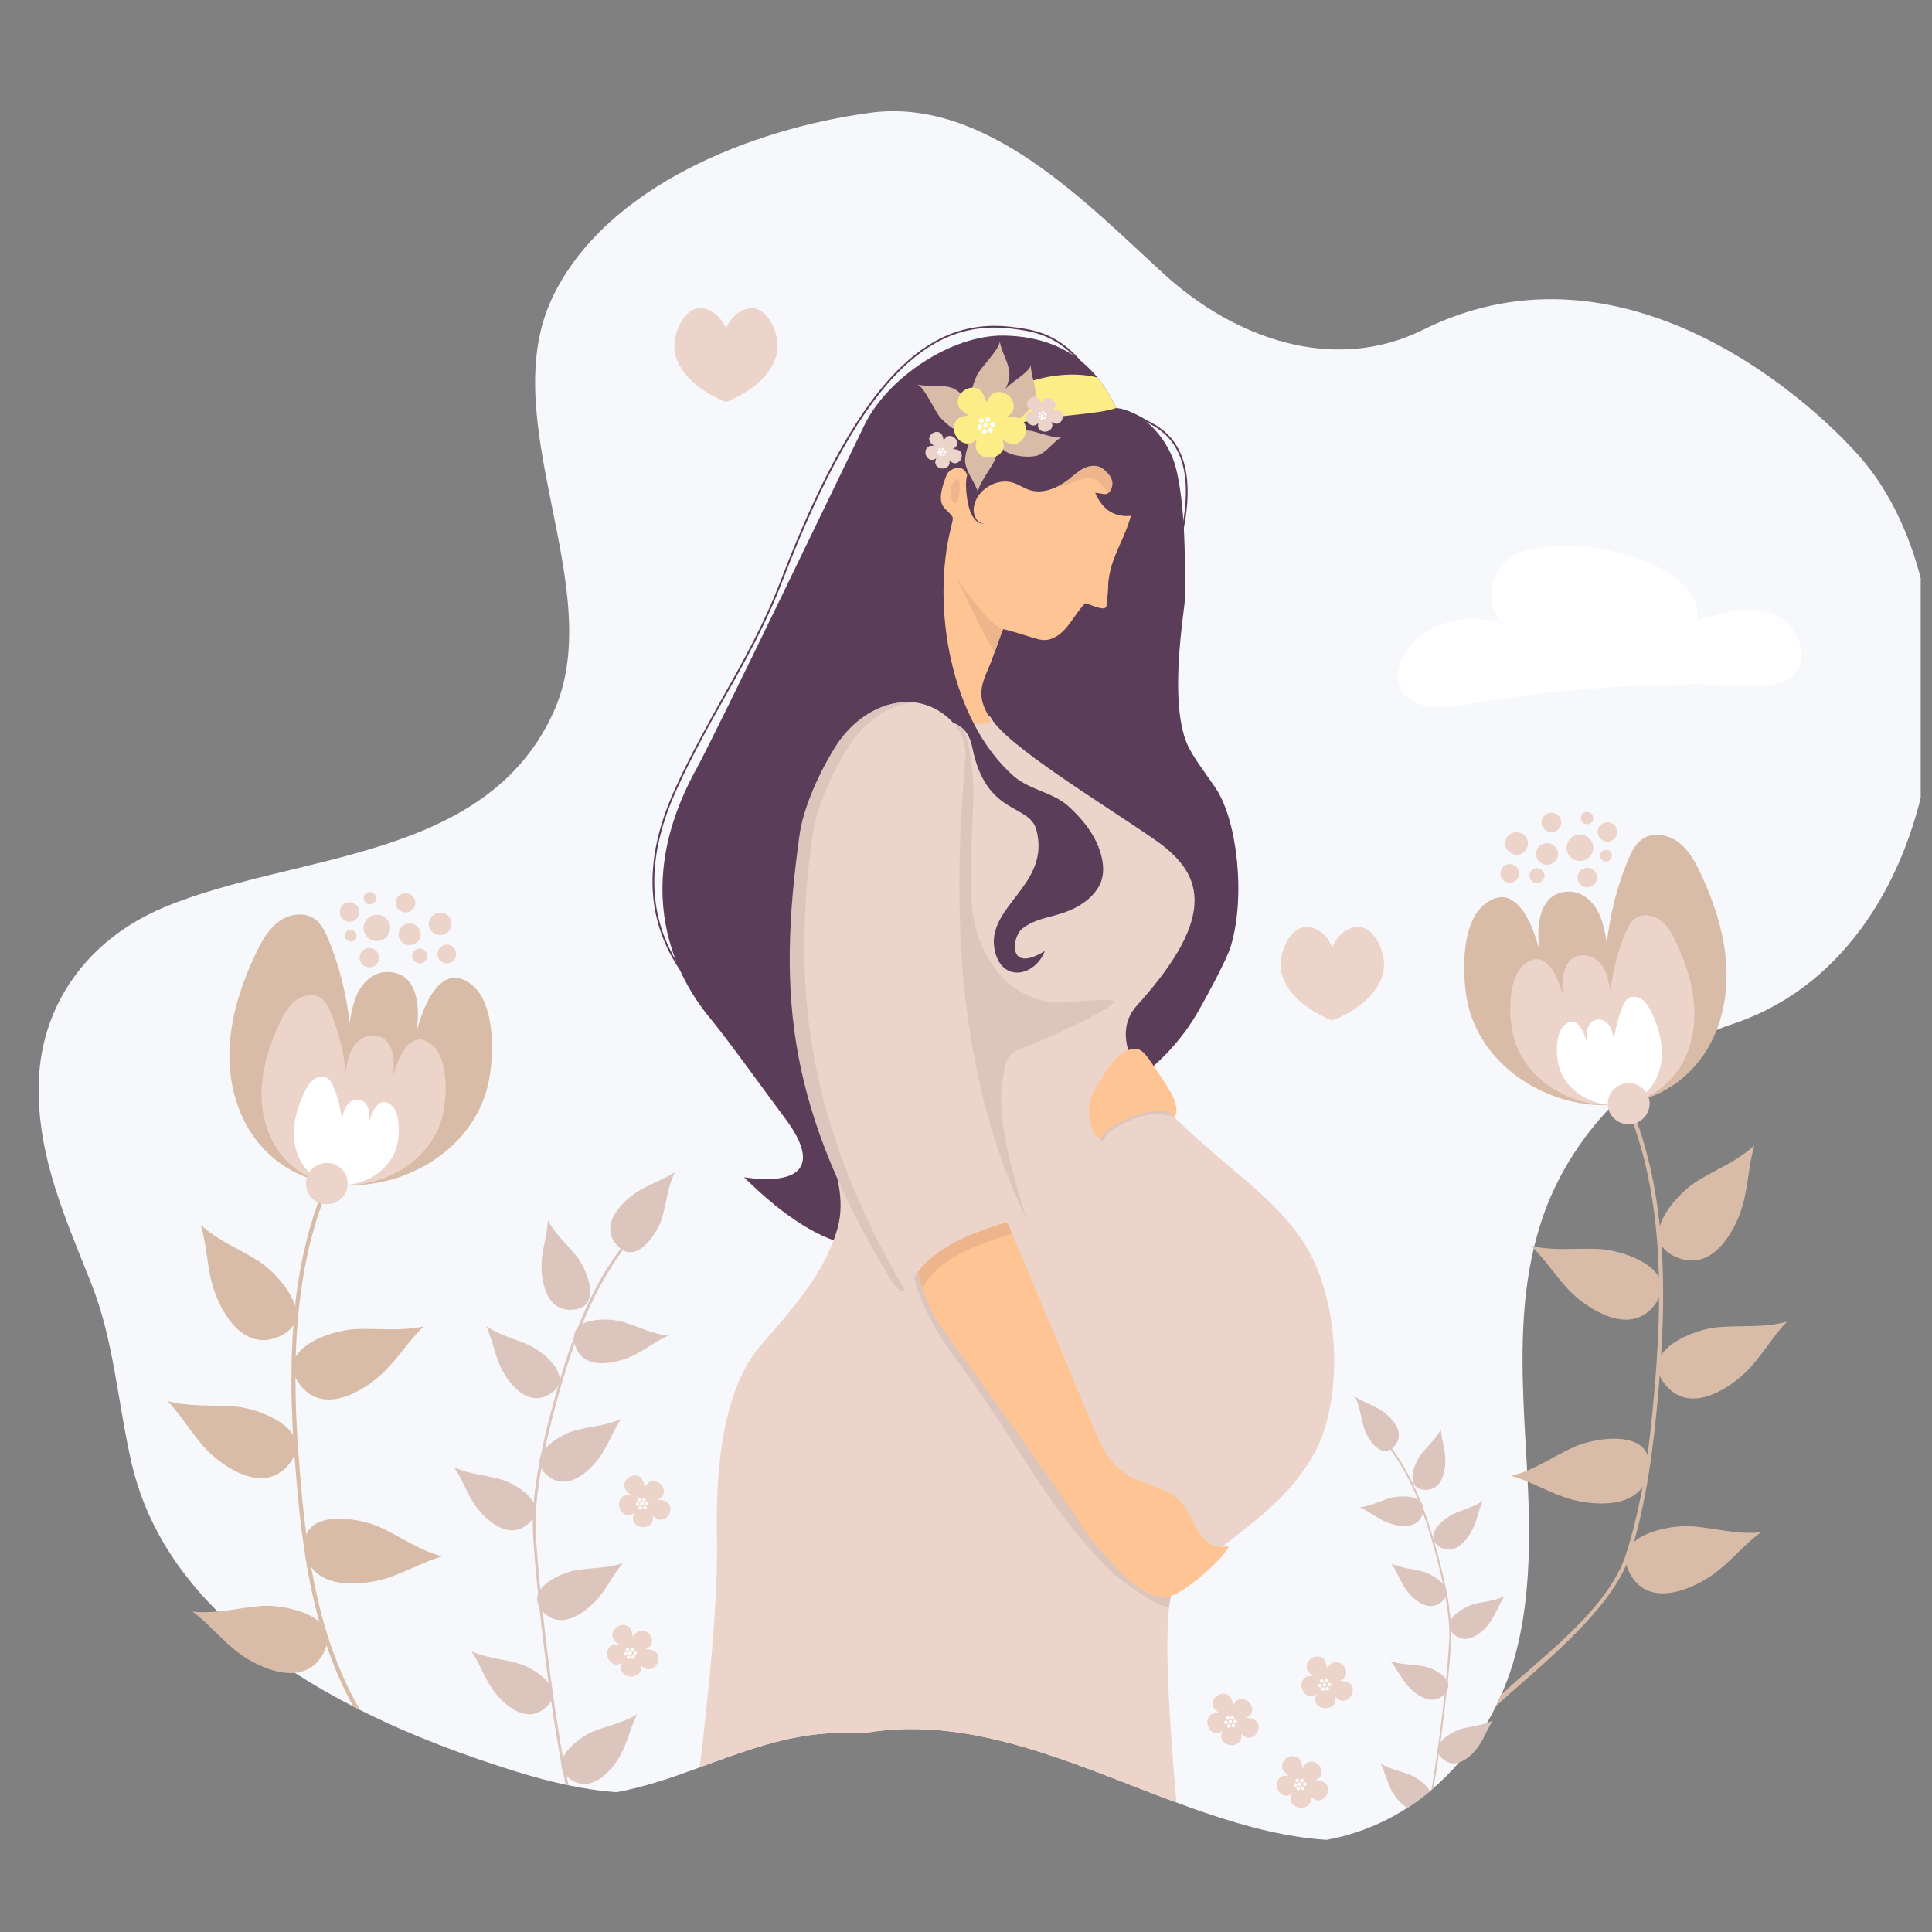
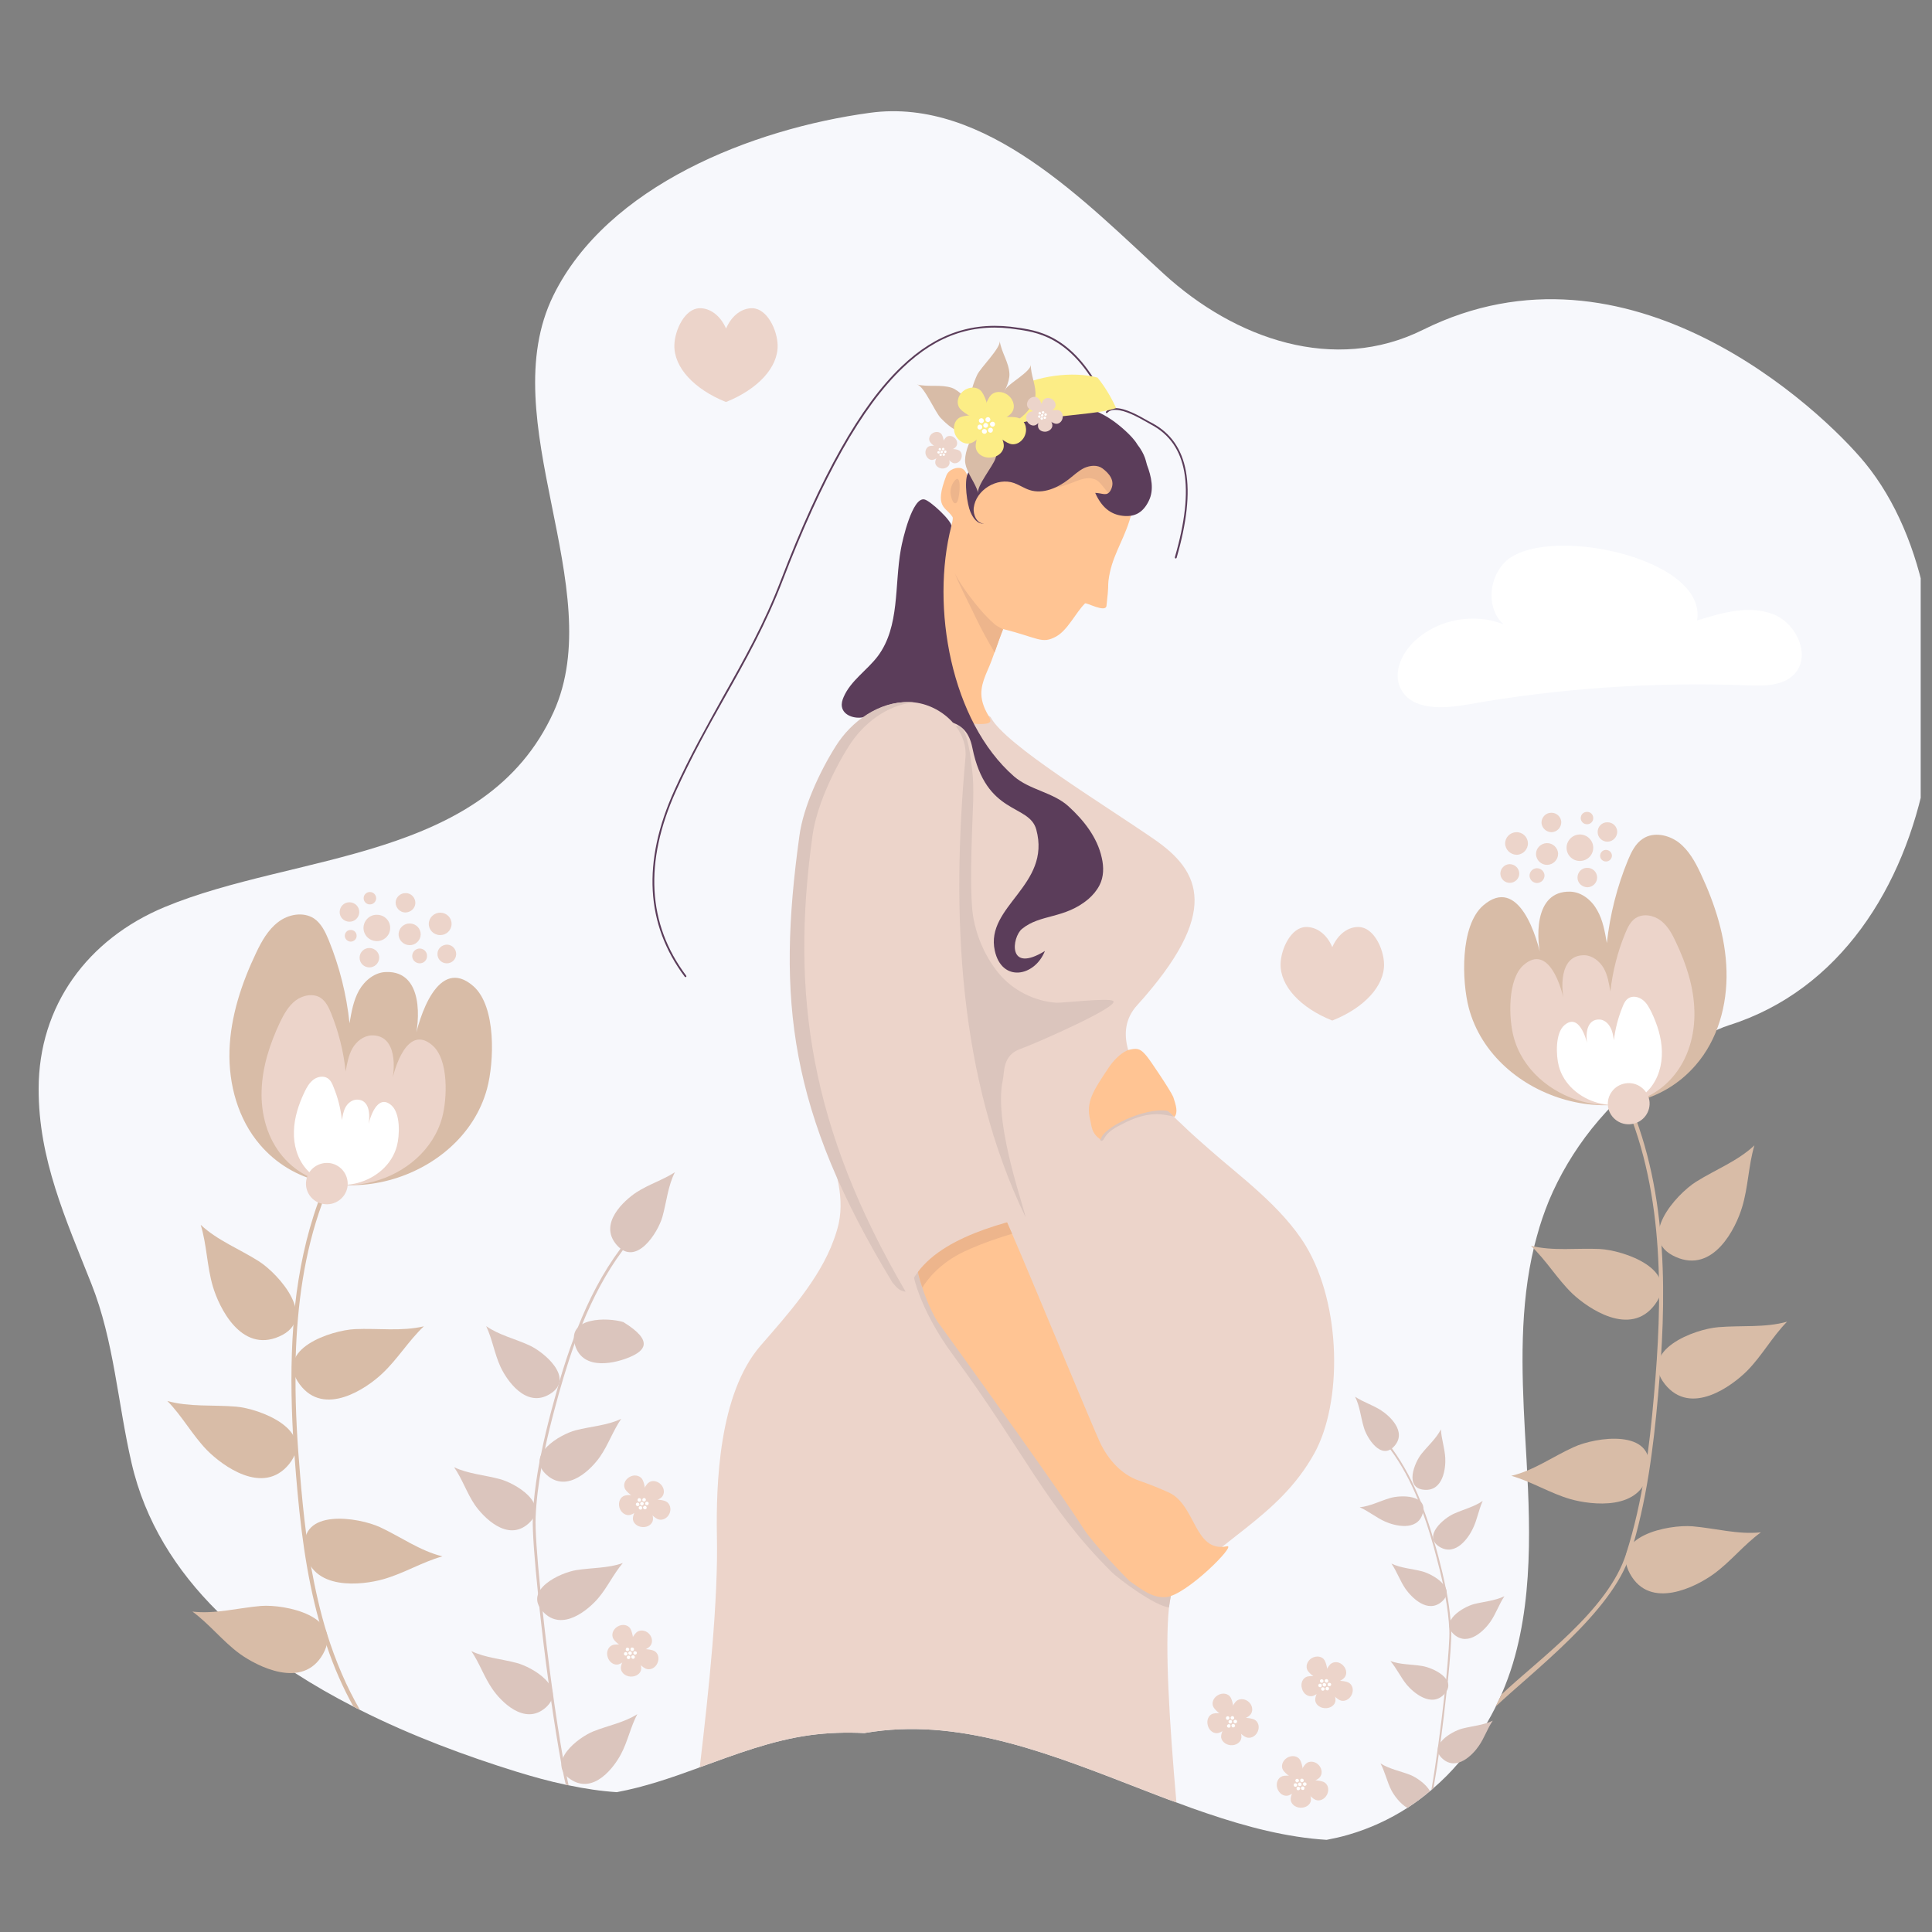
<svg xmlns="http://www.w3.org/2000/svg" width="57" viewBox="0 0 42.75 42.75" height="57" preserveAspectRatio="xMidYMid meet">
  <rect x="0" y="0" width="42.75" height="42.75" fill="#808080" stroke="none" />
  <defs>
    <clipPath id="id1">
      <path d="M 0.855 2.461 L 42.5 2.461 L 42.5 40.711 L 0.855 40.711 Z M 0.855 2.461 " clip-rule="nonzero" />
    </clipPath>
    <clipPath id="id2">
      <path d="M 30 39 L 32 39 L 32 40.711 L 30 40.711 Z M 30 39 " clip-rule="nonzero" />
    </clipPath>
  </defs>
  <g clip-path="url(#id1)">
    <path fill="#f7f8fc" d="M 38.262 22.684 C 37.922 22.793 37.617 22.984 37.316 23.164 C 36.852 23.441 36.422 23.758 36.031 24.113 C 35.988 24.152 35.949 24.191 35.906 24.23 C 35.656 24.465 35.43 24.715 35.219 24.977 C 34.828 25.469 34.508 26.008 34.273 26.57 C 34.168 26.828 34.078 27.09 34.008 27.352 C 33.988 27.426 33.969 27.5 33.949 27.574 C 33.625 28.906 33.668 30.305 33.742 31.672 C 33.836 33.32 33.973 35.148 33.477 36.805 C 33.34 37.258 33.148 37.703 32.902 38.125 C 32.723 38.434 32.516 38.727 32.281 39 C 32.109 39.203 31.922 39.391 31.719 39.566 C 31.703 39.582 31.688 39.594 31.672 39.609 C 31.66 39.617 31.652 39.625 31.641 39.633 C 31.484 39.766 31.316 39.891 31.141 40.004 C 30.746 40.258 30.309 40.461 29.836 40.598 C 29.676 40.645 29.516 40.68 29.355 40.711 C 28.473 40.656 27.594 40.426 26.707 40.125 C 26.484 40.051 26.258 39.969 26.031 39.883 C 25.918 39.844 25.805 39.801 25.691 39.758 C 25.555 39.707 25.418 39.652 25.277 39.598 C 23.328 38.844 21.355 38.035 19.332 38.316 C 19.262 38.328 19.195 38.336 19.125 38.348 C 18.727 38.328 18.324 38.34 17.918 38.395 C 17.074 38.512 16.281 38.816 15.484 39.105 C 15.461 39.117 15.438 39.125 15.414 39.133 C 14.836 39.344 14.254 39.543 13.648 39.656 C 13.293 39.633 12.934 39.578 12.582 39.504 L 12.52 39.492 C 12.148 39.414 11.785 39.312 11.43 39.203 C 10.309 38.855 9.105 38.41 7.965 37.836 C 7.918 37.812 7.867 37.789 7.82 37.762 C 7.375 37.535 6.941 37.285 6.523 37.016 C 5.902 36.613 5.324 36.164 4.816 35.66 C 3.898 34.75 3.207 33.664 2.91 32.367 C 2.605 31.047 2.523 29.668 2.023 28.41 C 1.449 26.961 0.852 25.648 0.855 24.094 C 0.855 22.258 1.934 20.781 3.645 20.07 C 6.539 18.867 10.746 19.066 12.25 15.754 C 13.488 13.02 10.887 9.297 12.246 6.535 C 13.438 4.113 16.633 2.852 19.25 2.496 C 21.816 2.145 24.043 4.5 25.754 6.062 C 27.332 7.504 29.523 8.273 31.488 7.297 C 36.031 5.039 40.297 9.059 41.27 10.246 C 43.965 13.543 43.172 21.129 38.262 22.684 " fill-opacity="1" fill-rule="nonzero" />
  </g>
  <path fill="#d8bca7" d="M 33.09 37.766 L 33.223 37.496 C 34.016 36.738 35.59 35.633 35.984 34.375 C 36.355 33.207 36.5 32.004 36.598 30.875 C 36.781 28.832 36.848 26.465 35.957 24.395 L 36.039 24.359 C 36.938 26.445 36.871 28.828 36.688 30.883 C 36.586 32.016 36.441 33.227 36.07 34.402 C 35.672 35.672 33.895 37 33.09 37.766 " fill-opacity="1" fill-rule="nonzero" />
  <path fill="#d8bca7" d="M 37.516 23.574 C 38.012 23.008 38.223 22.234 38.203 21.484 C 38.184 20.734 37.949 20.004 37.629 19.324 C 37.508 19.066 37.367 18.812 37.145 18.641 C 36.918 18.469 36.586 18.402 36.352 18.559 C 36.188 18.664 36.098 18.852 36.023 19.031 C 35.781 19.617 35.625 20.238 35.555 20.867 C 35.512 20.621 35.469 20.363 35.344 20.145 C 35.223 19.922 35 19.738 34.746 19.73 C 33.926 19.707 33.98 20.801 34.125 21.312 C 34.023 20.715 33.598 19.363 32.82 20.035 C 32.301 20.484 32.348 21.723 32.5 22.301 C 33.047 24.363 36.055 25.258 37.516 23.574 " fill-opacity="1" fill-rule="nonzero" />
  <path fill="#ecd4ca" d="M 37.008 23.836 C 37.355 23.438 37.508 22.895 37.492 22.367 C 37.48 21.84 37.312 21.328 37.086 20.852 C 37.004 20.672 36.906 20.492 36.75 20.371 C 36.59 20.25 36.359 20.207 36.191 20.316 C 36.078 20.391 36.016 20.52 35.965 20.645 C 35.793 21.059 35.684 21.492 35.633 21.938 C 35.602 21.762 35.574 21.582 35.488 21.426 C 35.398 21.273 35.242 21.145 35.066 21.137 C 34.492 21.121 34.531 21.887 34.629 22.246 C 34.559 21.828 34.262 20.879 33.715 21.352 C 33.352 21.668 33.383 22.535 33.492 22.941 C 33.875 24.387 35.984 25.016 37.008 23.836 " fill-opacity="1" fill-rule="nonzero" />
  <path fill="#ffffff" d="M 36.496 24.098 C 36.695 23.871 36.781 23.562 36.773 23.262 C 36.766 22.961 36.672 22.668 36.543 22.398 C 36.492 22.297 36.438 22.191 36.348 22.125 C 36.258 22.055 36.125 22.027 36.031 22.09 C 35.965 22.133 35.93 22.207 35.902 22.281 C 35.805 22.516 35.742 22.762 35.711 23.016 C 35.695 22.914 35.68 22.812 35.629 22.727 C 35.582 22.637 35.492 22.562 35.391 22.559 C 35.062 22.551 35.082 22.988 35.141 23.191 C 35.102 22.953 34.93 22.414 34.617 22.684 C 34.41 22.859 34.43 23.355 34.492 23.59 C 34.711 24.41 35.914 24.77 36.496 24.098 " fill-opacity="1" fill-rule="nonzero" />
  <path fill="#ecd4ca" d="M 36.496 24.348 C 36.535 24.598 36.363 24.832 36.113 24.871 C 35.859 24.914 35.625 24.742 35.582 24.496 C 35.543 24.246 35.715 24.012 35.965 23.973 C 36.215 23.93 36.453 24.102 36.496 24.348 " fill-opacity="1" fill-rule="nonzero" />
  <path fill="#ecd4ca" d="M 33.617 19.324 C 33.621 19.438 33.527 19.531 33.414 19.535 C 33.297 19.539 33.203 19.449 33.199 19.332 C 33.199 19.219 33.289 19.125 33.402 19.121 C 33.52 19.121 33.613 19.211 33.617 19.324 " fill-opacity="1" fill-rule="nonzero" />
  <path fill="#ecd4ca" d="M 34.176 19.371 C 34.176 19.461 34.105 19.535 34.012 19.539 C 33.922 19.539 33.848 19.469 33.844 19.379 C 33.844 19.289 33.914 19.215 34.004 19.211 C 34.098 19.211 34.172 19.281 34.176 19.371 " fill-opacity="1" fill-rule="nonzero" />
  <path fill="#ecd4ca" d="M 34.477 18.891 C 34.477 19.023 34.371 19.133 34.238 19.137 C 34.105 19.141 33.992 19.035 33.988 18.902 C 33.984 18.77 34.094 18.66 34.227 18.656 C 34.359 18.652 34.473 18.758 34.477 18.891 " fill-opacity="1" fill-rule="nonzero" />
  <path fill="#ecd4ca" d="M 35.34 19.41 C 35.344 19.531 35.246 19.629 35.129 19.633 C 35.008 19.633 34.906 19.539 34.906 19.422 C 34.902 19.305 34.996 19.203 35.117 19.203 C 35.238 19.199 35.336 19.293 35.34 19.41 " fill-opacity="1" fill-rule="nonzero" />
  <path fill="#ecd4ca" d="M 35.785 18.402 C 35.785 18.523 35.691 18.621 35.57 18.625 C 35.453 18.625 35.352 18.531 35.352 18.414 C 35.348 18.297 35.441 18.195 35.562 18.195 C 35.684 18.191 35.781 18.285 35.785 18.402 " fill-opacity="1" fill-rule="nonzero" />
  <path fill="#ecd4ca" d="M 35.254 18.75 C 35.258 18.914 35.129 19.047 34.965 19.051 C 34.801 19.055 34.668 18.926 34.664 18.766 C 34.66 18.605 34.789 18.469 34.953 18.465 C 35.113 18.461 35.25 18.59 35.254 18.75 " fill-opacity="1" fill-rule="nonzero" />
  <path fill="#ecd4ca" d="M 35.668 18.93 C 35.668 19.004 35.609 19.062 35.539 19.062 C 35.469 19.066 35.406 19.008 35.406 18.938 C 35.406 18.867 35.461 18.809 35.531 18.805 C 35.605 18.805 35.664 18.859 35.668 18.93 " fill-opacity="1" fill-rule="nonzero" />
  <path fill="#ecd4ca" d="M 33.809 18.656 C 33.812 18.793 33.703 18.91 33.562 18.914 C 33.426 18.914 33.309 18.805 33.305 18.668 C 33.301 18.531 33.414 18.418 33.551 18.414 C 33.691 18.41 33.805 18.52 33.809 18.656 " fill-opacity="1" fill-rule="nonzero" />
  <path fill="#ecd4ca" d="M 34.547 18.191 C 34.547 18.312 34.453 18.41 34.332 18.414 C 34.215 18.414 34.113 18.32 34.109 18.203 C 34.109 18.086 34.203 17.984 34.324 17.984 C 34.441 17.98 34.543 18.074 34.547 18.191 " fill-opacity="1" fill-rule="nonzero" />
  <path fill="#ecd4ca" d="M 35.254 18.098 C 35.258 18.176 35.195 18.238 35.121 18.238 C 35.043 18.242 34.98 18.18 34.977 18.105 C 34.977 18.027 35.035 17.965 35.113 17.965 C 35.191 17.961 35.254 18.023 35.254 18.098 " fill-opacity="1" fill-rule="nonzero" />
  <path fill="#d8bca7" d="M 37.531 26.148 C 37.961 25.879 38.453 25.691 38.82 25.344 C 38.688 25.789 38.684 26.27 38.547 26.715 C 38.414 27.16 37.922 28.188 37.078 27.812 C 36.191 27.418 37.09 26.426 37.531 26.148 " fill-opacity="1" fill-rule="nonzero" />
  <path fill="#d8bca7" d="M 38.023 29.367 C 38.531 29.324 39.051 29.383 39.543 29.246 C 39.215 29.578 38.988 30 38.66 30.332 C 38.328 30.664 37.414 31.348 36.84 30.629 C 36.242 29.875 37.504 29.406 38.023 29.367 " fill-opacity="1" fill-rule="nonzero" />
  <path fill="#d8bca7" d="M 37.449 33.773 C 37.957 33.816 38.461 33.961 38.965 33.906 C 38.586 34.18 38.293 34.559 37.914 34.832 C 37.531 35.109 36.516 35.633 36.07 34.828 C 35.605 33.984 36.926 33.73 37.449 33.773 " fill-opacity="1" fill-rule="nonzero" />
  <path fill="#d8bca7" d="M 35.398 27.637 C 34.891 27.613 34.371 27.688 33.875 27.566 C 34.215 27.887 34.457 28.301 34.793 28.625 C 35.133 28.945 36.074 29.602 36.621 28.863 C 37.195 28.09 35.922 27.664 35.398 27.637 " fill-opacity="1" fill-rule="nonzero" />
  <path fill="#d8bca7" d="M 34.824 32.02 C 34.359 32.23 33.938 32.539 33.441 32.656 C 33.895 32.785 34.301 33.043 34.75 33.172 C 35.203 33.301 36.34 33.449 36.48 32.543 C 36.625 31.594 35.297 31.801 34.824 32.02 " fill-opacity="1" fill-rule="nonzero" />
  <path fill="#d8bca7" d="M 7.965 37.836 C 7.918 37.812 7.867 37.785 7.82 37.762 C 7.59 37.348 7.391 36.898 7.227 36.41 C 7.199 36.332 7.172 36.25 7.148 36.172 C 7.121 36.078 7.09 35.984 7.066 35.887 C 6.762 34.801 6.637 33.691 6.551 32.648 C 6.539 32.5 6.527 32.352 6.516 32.203 C 6.504 32.055 6.492 31.906 6.484 31.754 C 6.441 30.965 6.43 30.145 6.492 29.32 C 6.5 29.184 6.512 29.043 6.527 28.902 C 6.613 28.125 6.77 27.352 7.039 26.605 C 7.094 26.461 7.148 26.316 7.211 26.172 C 7.211 26.168 7.215 26.164 7.215 26.16 C 7.219 26.148 7.223 26.141 7.23 26.129 L 7.312 26.164 C 7.309 26.172 7.305 26.18 7.301 26.188 C 7.238 26.336 7.18 26.484 7.125 26.637 C 6.73 27.723 6.578 28.883 6.543 30.023 C 6.539 30.176 6.539 30.328 6.539 30.48 C 6.535 31.219 6.582 31.949 6.641 32.641 C 6.676 33.07 6.719 33.512 6.777 33.957 C 6.809 34.195 6.844 34.43 6.883 34.668 C 6.973 35.16 7.082 35.656 7.234 36.145 C 7.43 36.77 7.672 37.332 7.965 37.836 " fill-opacity="1" fill-rule="nonzero" />
  <path fill="#d8bca7" d="M 5.758 25.336 C 5.266 24.766 5.055 23.992 5.078 23.242 C 5.102 22.492 5.344 21.762 5.668 21.082 C 5.789 20.828 5.93 20.574 6.156 20.402 C 6.379 20.23 6.711 20.168 6.949 20.324 C 7.109 20.434 7.199 20.621 7.273 20.801 C 7.512 21.387 7.668 22.008 7.734 22.641 C 7.777 22.391 7.82 22.137 7.945 21.914 C 8.07 21.695 8.293 21.512 8.547 21.508 C 9.367 21.484 9.305 22.578 9.16 23.09 C 9.266 22.496 9.699 21.145 10.473 21.82 C 10.988 22.27 10.934 23.512 10.777 24.09 C 10.223 26.145 7.211 27.023 5.758 25.336 " fill-opacity="1" fill-rule="nonzero" />
  <path fill="#ecd4ca" d="M 6.262 25.598 C 5.918 25.199 5.77 24.656 5.789 24.129 C 5.805 23.602 5.973 23.09 6.199 22.613 C 6.285 22.438 6.383 22.258 6.543 22.137 C 6.699 22.02 6.934 21.973 7.098 22.082 C 7.211 22.16 7.273 22.289 7.324 22.414 C 7.492 22.828 7.602 23.266 7.648 23.707 C 7.68 23.531 7.711 23.355 7.797 23.199 C 7.887 23.043 8.043 22.918 8.223 22.91 C 8.793 22.898 8.754 23.664 8.652 24.023 C 8.723 23.605 9.027 22.656 9.57 23.133 C 9.934 23.449 9.895 24.316 9.785 24.723 C 9.395 26.168 7.281 26.785 6.262 25.598 " fill-opacity="1" fill-rule="nonzero" />
  <path fill="#ffffff" d="M 6.773 25.863 C 6.578 25.637 6.492 25.328 6.504 25.027 C 6.512 24.727 6.609 24.434 6.738 24.164 C 6.785 24.062 6.844 23.961 6.934 23.891 C 7.023 23.824 7.156 23.797 7.25 23.859 C 7.316 23.902 7.352 23.977 7.379 24.051 C 7.477 24.285 7.539 24.535 7.566 24.785 C 7.582 24.688 7.598 24.586 7.648 24.496 C 7.699 24.406 7.789 24.336 7.891 24.332 C 8.219 24.324 8.191 24.762 8.137 24.965 C 8.176 24.727 8.352 24.188 8.66 24.457 C 8.867 24.637 8.844 25.133 8.781 25.363 C 8.559 26.188 7.355 26.539 6.773 25.863 " fill-opacity="1" fill-rule="nonzero" />
  <path fill="#ecd4ca" d="M 6.777 26.117 C 6.734 26.363 6.902 26.602 7.156 26.641 C 7.406 26.684 7.645 26.516 7.688 26.266 C 7.727 26.016 7.559 25.781 7.309 25.738 C 7.055 25.699 6.816 25.867 6.777 26.117 " fill-opacity="1" fill-rule="nonzero" />
  <path fill="#ecd4ca" d="M 9.68 21.105 C 9.676 21.219 9.766 21.312 9.879 21.316 C 9.996 21.32 10.09 21.23 10.094 21.117 C 10.098 21.004 10.008 20.906 9.895 20.902 C 9.777 20.902 9.68 20.992 9.68 21.105 " fill-opacity="1" fill-rule="nonzero" />
  <path fill="#ecd4ca" d="M 9.121 21.148 C 9.117 21.238 9.191 21.312 9.281 21.316 C 9.371 21.32 9.449 21.25 9.449 21.156 C 9.453 21.066 9.383 20.992 9.289 20.988 C 9.199 20.988 9.125 21.059 9.121 21.148 " fill-opacity="1" fill-rule="nonzero" />
  <path fill="#ecd4ca" d="M 8.82 20.668 C 8.816 20.801 8.926 20.91 9.059 20.914 C 9.191 20.918 9.305 20.812 9.309 20.68 C 9.312 20.547 9.207 20.438 9.07 20.434 C 8.938 20.43 8.824 20.535 8.82 20.668 " fill-opacity="1" fill-rule="nonzero" />
  <path fill="#ecd4ca" d="M 7.957 21.184 C 7.953 21.305 8.047 21.402 8.168 21.406 C 8.285 21.41 8.387 21.316 8.391 21.195 C 8.395 21.078 8.297 20.98 8.18 20.977 C 8.059 20.973 7.961 21.066 7.957 21.184 " fill-opacity="1" fill-rule="nonzero" />
  <path fill="#ecd4ca" d="M 7.516 20.176 C 7.512 20.293 7.605 20.391 7.727 20.395 C 7.848 20.398 7.945 20.305 7.949 20.188 C 7.953 20.066 7.859 19.969 7.738 19.965 C 7.617 19.961 7.52 20.055 7.516 20.176 " fill-opacity="1" fill-rule="nonzero" />
  <path fill="#ecd4ca" d="M 8.043 20.523 C 8.039 20.688 8.168 20.82 8.332 20.824 C 8.492 20.828 8.629 20.703 8.633 20.543 C 8.641 20.379 8.512 20.246 8.348 20.242 C 8.184 20.234 8.051 20.363 8.043 20.523 " fill-opacity="1" fill-rule="nonzero" />
  <path fill="#ecd4ca" d="M 7.629 20.703 C 7.629 20.773 7.684 20.832 7.758 20.836 C 7.828 20.836 7.891 20.781 7.891 20.711 C 7.895 20.637 7.836 20.578 7.766 20.578 C 7.691 20.574 7.633 20.629 7.629 20.703 " fill-opacity="1" fill-rule="nonzero" />
  <path fill="#ecd4ca" d="M 9.488 20.438 C 9.484 20.574 9.594 20.688 9.734 20.691 C 9.871 20.695 9.988 20.59 9.992 20.449 C 9.996 20.312 9.887 20.199 9.75 20.195 C 9.609 20.191 9.492 20.301 9.488 20.438 " fill-opacity="1" fill-rule="nonzero" />
  <path fill="#ecd4ca" d="M 8.754 19.969 C 8.754 20.086 8.848 20.188 8.965 20.191 C 9.086 20.191 9.188 20.102 9.191 19.98 C 9.191 19.863 9.098 19.762 8.98 19.762 C 8.859 19.758 8.758 19.852 8.754 19.969 " fill-opacity="1" fill-rule="nonzero" />
  <path fill="#ecd4ca" d="M 8.047 19.871 C 8.043 19.945 8.105 20.012 8.18 20.012 C 8.258 20.016 8.32 19.953 8.324 19.879 C 8.324 19.805 8.266 19.738 8.188 19.738 C 8.113 19.734 8.047 19.797 8.047 19.871 " fill-opacity="1" fill-rule="nonzero" />
  <path fill="#d8bca7" d="M 5.73 27.91 C 5.301 27.637 4.812 27.449 4.441 27.102 C 4.578 27.547 4.578 28.023 4.711 28.469 C 4.844 28.918 5.328 29.945 6.176 29.574 C 7.062 29.188 6.168 28.191 5.73 27.91 " fill-opacity="1" fill-rule="nonzero" />
  <path fill="#d8bca7" d="M 5.223 31.125 C 4.715 31.082 4.191 31.137 3.703 31 C 4.031 31.332 4.254 31.754 4.582 32.09 C 4.91 32.422 5.82 33.109 6.398 32.395 C 7 31.641 5.742 31.168 5.223 31.125 " fill-opacity="1" fill-rule="nonzero" />
  <path fill="#d8bca7" d="M 5.777 35.535 C 5.27 35.578 4.762 35.719 4.258 35.66 C 4.637 35.938 4.926 36.316 5.305 36.594 C 5.684 36.867 6.699 37.398 7.148 36.598 C 7.617 35.754 6.297 35.496 5.777 35.535 " fill-opacity="1" fill-rule="nonzero" />
  <path fill="#d8bca7" d="M 7.855 29.41 C 8.363 29.387 8.883 29.465 9.379 29.348 C 9.039 29.668 8.797 30.078 8.453 30.398 C 8.113 30.719 7.172 31.367 6.629 30.629 C 6.055 29.852 7.332 29.434 7.855 29.41 " fill-opacity="1" fill-rule="nonzero" />
  <path fill="#d8bca7" d="M 8.41 33.793 C 8.871 34.008 9.293 34.316 9.789 34.438 C 9.336 34.566 8.926 34.82 8.477 34.945 C 8.023 35.074 6.883 35.215 6.75 34.309 C 6.609 33.359 7.938 33.574 8.41 33.793 " fill-opacity="1" fill-rule="nonzero" />
  <path fill="#dbc5bd" d="M 12.52 39.492 C 12.496 39.398 12.473 39.293 12.453 39.184 C 12.441 39.137 12.434 39.086 12.422 39.035 C 12.348 38.633 12.27 38.148 12.195 37.633 C 12.176 37.504 12.16 37.375 12.141 37.246 C 12.062 36.68 11.992 36.09 11.934 35.555 C 11.926 35.461 11.914 35.367 11.906 35.273 C 11.828 34.523 11.781 33.898 11.789 33.605 C 11.789 33.594 11.789 33.582 11.789 33.57 C 11.797 33.465 11.801 33.363 11.809 33.258 C 11.836 32.945 11.883 32.641 11.938 32.344 C 11.945 32.301 11.957 32.258 11.965 32.215 C 12.035 31.855 12.121 31.508 12.211 31.172 C 12.258 31.004 12.305 30.828 12.355 30.656 C 12.363 30.625 12.371 30.594 12.379 30.566 C 12.473 30.246 12.578 29.922 12.699 29.602 C 12.727 29.527 12.754 29.449 12.785 29.375 C 13.027 28.762 13.332 28.164 13.73 27.629 C 13.855 27.457 13.992 27.289 14.141 27.133 L 14.184 27.176 C 14.039 27.328 13.906 27.492 13.781 27.664 C 13.406 28.168 13.117 28.727 12.883 29.301 C 12.824 29.445 12.77 29.59 12.715 29.73 C 12.539 30.223 12.395 30.715 12.27 31.188 C 12.195 31.469 12.121 31.762 12.059 32.062 C 12.027 32.203 12 32.344 11.977 32.488 C 11.914 32.844 11.867 33.207 11.852 33.574 C 11.84 33.836 11.883 34.441 11.957 35.176 C 11.973 35.332 11.988 35.488 12.008 35.652 C 12.125 36.738 12.297 38 12.457 38.895 C 12.484 39.039 12.512 39.176 12.539 39.301 C 12.555 39.375 12.566 39.441 12.582 39.504 L 12.52 39.492 " fill-opacity="1" fill-rule="nonzero" />
-   <path fill="#dbc5bd" d="M 12.77 27.812 C 12.555 27.543 12.285 27.309 12.125 27.004 C 12.109 27.32 12 27.625 11.984 27.945 C 11.969 28.262 12.047 29.031 12.676 28.98 C 13.336 28.93 12.988 28.09 12.77 27.812 " fill-opacity="1" fill-rule="nonzero" />
  <path fill="#dbc5bd" d="M 14.656 26.93 C 14.75 26.598 14.777 26.246 14.934 25.938 C 14.664 26.113 14.352 26.207 14.082 26.383 C 13.816 26.559 13.234 27.074 13.645 27.547 C 14.078 28.043 14.559 27.27 14.656 26.93 " fill-opacity="1" fill-rule="nonzero" />
  <path fill="#dbc5bd" d="M 11.707 29.766 C 11.391 29.621 11.043 29.543 10.758 29.344 C 10.895 29.633 10.941 29.953 11.074 30.242 C 11.207 30.531 11.637 31.176 12.172 30.844 C 12.734 30.496 12.031 29.91 11.707 29.766 " fill-opacity="1" fill-rule="nonzero" />
  <path fill="#dbc5bd" d="M 11.055 32.727 C 10.719 32.637 10.359 32.613 10.047 32.465 C 10.23 32.727 10.328 33.035 10.508 33.301 C 10.691 33.562 11.223 34.129 11.691 33.715 C 12.188 33.277 11.398 32.816 11.055 32.727 " fill-opacity="1" fill-rule="nonzero" />
  <path fill="#dbc5bd" d="M 11.434 36.797 C 11.098 36.707 10.742 36.684 10.43 36.535 C 10.609 36.797 10.711 37.105 10.891 37.367 C 11.07 37.633 11.602 38.199 12.074 37.785 C 12.566 37.348 11.777 36.887 11.434 36.797 " fill-opacity="1" fill-rule="nonzero" />
-   <path fill="#dbc5bd" d="M 13.793 29.254 C 14.125 29.352 14.441 29.52 14.785 29.555 C 14.492 29.684 14.242 29.895 13.949 30.023 C 13.656 30.152 12.902 30.359 12.723 29.762 C 12.535 29.133 13.453 29.148 13.793 29.254 " fill-opacity="1" fill-rule="nonzero" />
+   <path fill="#dbc5bd" d="M 13.793 29.254 C 14.492 29.684 14.242 29.895 13.949 30.023 C 13.656 30.152 12.902 30.359 12.723 29.762 C 12.535 29.133 13.453 29.148 13.793 29.254 " fill-opacity="1" fill-rule="nonzero" />
  <path fill="#dbc5bd" d="M 12.738 31.648 C 13.074 31.562 13.434 31.543 13.746 31.395 C 13.566 31.656 13.461 31.965 13.281 32.227 C 13.102 32.488 12.566 33.055 12.098 32.637 C 11.602 32.199 12.395 31.738 12.738 31.648 " fill-opacity="1" fill-rule="nonzero" />
  <path fill="#dbc5bd" d="M 12.754 34.742 C 13.094 34.688 13.453 34.703 13.781 34.586 C 13.574 34.828 13.441 35.125 13.234 35.367 C 13.027 35.609 12.441 36.121 12.016 35.664 C 11.566 35.18 12.402 34.797 12.754 34.742 " fill-opacity="1" fill-rule="nonzero" />
  <path fill="#dbc5bd" d="M 13.133 38.309 C 13.457 38.18 13.809 38.117 14.102 37.93 C 13.953 38.211 13.891 38.531 13.742 38.812 C 13.594 39.094 13.137 39.723 12.617 39.367 C 12.074 38.992 12.805 38.438 13.133 38.309 " fill-opacity="1" fill-rule="nonzero" />
  <path fill="#dbc5bd" d="M 32.035 37.223 C 32.027 37.285 32.02 37.348 32.012 37.41 C 31.973 37.773 31.926 38.172 31.875 38.555 C 31.863 38.645 31.852 38.73 31.836 38.816 C 31.801 39.086 31.758 39.34 31.719 39.566 C 31.703 39.582 31.688 39.594 31.672 39.609 C 31.777 39.008 31.887 38.188 31.965 37.477 C 31.977 37.367 31.988 37.262 32 37.156 C 32.047 36.656 32.078 36.25 32.07 36.07 C 32.059 35.824 32.027 35.578 31.984 35.336 C 31.969 35.238 31.949 35.145 31.93 35.047 C 31.887 34.848 31.836 34.648 31.785 34.457 C 31.703 34.137 31.605 33.805 31.484 33.473 C 31.449 33.375 31.414 33.277 31.375 33.18 C 31.215 32.793 31.02 32.414 30.766 32.074 C 30.68 31.957 30.59 31.848 30.492 31.742 L 30.523 31.715 C 30.621 31.82 30.715 31.934 30.801 32.051 C 31.066 32.414 31.273 32.816 31.438 33.23 C 31.457 33.281 31.48 33.336 31.496 33.387 C 31.578 33.602 31.648 33.82 31.711 34.035 C 31.711 34.035 31.715 34.035 31.715 34.039 C 31.719 34.059 31.723 34.078 31.73 34.098 C 31.73 34.098 31.73 34.098 31.73 34.102 C 31.766 34.215 31.797 34.332 31.828 34.445 C 31.887 34.672 31.945 34.906 31.992 35.148 C 32 35.18 32.004 35.207 32.012 35.238 C 32.051 35.441 32.078 35.648 32.098 35.859 C 32.105 35.93 32.109 36 32.109 36.07 C 32.113 36.078 32.113 36.086 32.113 36.094 C 32.117 36.293 32.086 36.715 32.035 37.223 " fill-opacity="1" fill-rule="nonzero" />
  <path fill="#dbc5bd" d="M 31.449 32.176 C 31.594 31.992 31.777 31.836 31.883 31.629 C 31.895 31.84 31.969 32.051 31.98 32.262 C 31.992 32.477 31.938 33 31.516 32.965 C 31.066 32.93 31.301 32.363 31.449 32.176 " fill-opacity="1" fill-rule="nonzero" />
  <path fill="#dbc5bd" d="M 30.176 31.578 C 30.109 31.355 30.09 31.113 29.984 30.906 C 30.168 31.027 30.379 31.09 30.559 31.207 C 30.742 31.324 31.137 31.676 30.855 31.996 C 30.562 32.332 30.238 31.809 30.176 31.578 " fill-opacity="1" fill-rule="nonzero" />
  <path fill="#dbc5bd" d="M 32.168 33.496 C 32.383 33.398 32.617 33.344 32.809 33.211 C 32.719 33.406 32.688 33.621 32.594 33.816 C 32.504 34.012 32.215 34.449 31.852 34.227 C 31.473 33.988 31.949 33.594 32.168 33.496 " fill-opacity="1" fill-rule="nonzero" />
  <path fill="#dbc5bd" d="M 32.609 35.496 C 32.836 35.438 33.078 35.422 33.289 35.32 C 33.168 35.5 33.102 35.707 32.977 35.887 C 32.855 36.062 32.496 36.445 32.176 36.168 C 31.844 35.871 32.379 35.559 32.609 35.496 " fill-opacity="1" fill-rule="nonzero" />
  <path fill="#dbc5bd" d="M 32.352 38.25 C 32.578 38.191 32.82 38.176 33.031 38.074 C 32.91 38.25 32.844 38.461 32.719 38.637 C 32.598 38.816 32.238 39.199 31.922 38.918 C 31.586 38.625 32.121 38.312 32.352 38.25 " fill-opacity="1" fill-rule="nonzero" />
  <path fill="#dbc5bd" d="M 30.758 33.148 C 30.531 33.215 30.32 33.328 30.086 33.352 C 30.285 33.438 30.453 33.582 30.648 33.668 C 30.848 33.758 31.359 33.898 31.48 33.492 C 31.609 33.066 30.988 33.078 30.758 33.148 " fill-opacity="1" fill-rule="nonzero" />
  <path fill="#dbc5bd" d="M 31.469 34.77 C 31.242 34.711 31 34.699 30.789 34.598 C 30.91 34.773 30.98 34.984 31.102 35.16 C 31.227 35.336 31.586 35.719 31.906 35.438 C 32.238 35.141 31.703 34.832 31.469 34.77 " fill-opacity="1" fill-rule="nonzero" />
  <path fill="#dbc5bd" d="M 31.461 36.863 C 31.227 36.824 30.988 36.836 30.766 36.754 C 30.906 36.918 30.996 37.121 31.133 37.285 C 31.273 37.449 31.672 37.797 31.961 37.484 C 32.262 37.156 31.699 36.898 31.461 36.863 " fill-opacity="1" fill-rule="nonzero" />
  <g clip-path="url(#id2)">
    <path fill="#dbc5bd" d="M 31.641 39.633 C 31.484 39.766 31.316 39.891 31.141 40.004 C 30.977 39.91 30.848 39.727 30.789 39.617 C 30.691 39.426 30.648 39.211 30.547 39.02 C 30.746 39.145 30.984 39.188 31.203 39.273 C 31.332 39.324 31.551 39.469 31.641 39.633 " fill-opacity="1" fill-rule="nonzero" />
  </g>
  <path fill="#ecd4ca" d="M 30.625 21.328 C 30.617 20.992 30.395 20.516 30.062 20.512 C 29.84 20.508 29.613 20.656 29.48 20.957 C 29.352 20.656 29.121 20.508 28.898 20.512 C 28.57 20.516 28.344 20.992 28.336 21.328 C 28.324 21.82 28.781 22.305 29.48 22.582 L 29.48 22.559 L 29.48 22.582 C 30.18 22.305 30.637 21.82 30.625 21.328 " fill-opacity="1" fill-rule="nonzero" />
  <path fill="#ecd4ca" d="M 17.207 7.637 C 17.199 7.305 16.977 6.828 16.648 6.82 C 16.426 6.816 16.195 6.969 16.066 7.27 C 15.934 6.969 15.703 6.816 15.48 6.82 C 15.152 6.828 14.93 7.305 14.922 7.637 C 14.91 8.133 15.363 8.613 16.062 8.895 L 16.066 8.871 L 16.066 8.895 C 16.766 8.613 17.219 8.133 17.207 7.637 " fill-opacity="1" fill-rule="nonzero" />
  <path fill="#ffffff" d="M 33.266 12.473 C 32.934 12.844 32.895 13.488 33.273 13.816 C 32.625 13.555 31.828 13.699 31.316 14.172 C 31.016 14.445 30.809 14.895 31 15.25 C 31.25 15.723 31.934 15.684 32.465 15.59 C 34.508 15.227 36.594 15.086 38.668 15.164 C 39.031 15.18 39.438 15.18 39.691 14.93 C 40.094 14.527 39.754 13.781 39.223 13.586 C 38.688 13.387 38.094 13.559 37.551 13.73 C 37.793 12.316 34.082 11.559 33.266 12.473 " fill-opacity="1" fill-rule="nonzero" />
-   <path fill="#5b3d5a" d="M 27.238 20.926 C 27.141 21.262 26.582 22.262 26.484 22.43 C 25.578 23.969 23.961 24.672 22.691 25.148 C 21.383 25.637 20.25 29.801 16.465 26.051 C 17.523 26.207 18.273 25.938 17.352 24.719 C 17.078 24.359 16.133 23.039 15.738 22.562 C 15.168 21.883 13.816 19.906 15.406 17.02 C 15.832 16.25 18.809 10.055 19.137 9.387 C 19.648 8.355 21.051 7.41 22.211 7.426 C 23 7.438 23.637 7.684 24.117 8.168 C 24.176 8.227 24.23 8.289 24.285 8.355 C 24.441 8.547 24.574 8.766 24.691 9.016 L 24.699 9.027 L 24.703 9.027 L 24.73 9.051 L 24.75 9.066 C 25.34 9.105 25.859 9.766 26.008 10.312 C 26.281 11.309 26.207 13.07 26.219 13.246 C 26.227 13.426 25.816 15.637 26.32 16.57 C 26.488 16.879 26.711 17.156 26.906 17.449 C 27.379 18.168 27.562 19.836 27.238 20.926 " fill-opacity="1" fill-rule="nonzero" />
  <path fill="#ecd4ca" d="M 29.082 32.16 C 28.68 32.883 28.145 33.355 27.574 33.809 C 27.398 33.949 27.223 34.086 27.043 34.227 C 26.664 34.531 26.281 34.855 25.926 35.262 C 25.922 35.266 25.918 35.273 25.914 35.277 C 25.91 35.289 25.91 35.301 25.906 35.316 C 25.906 35.324 25.902 35.336 25.902 35.344 C 25.887 35.41 25.879 35.484 25.867 35.566 C 25.773 36.434 25.875 38.117 26.031 39.883 C 25.918 39.844 25.805 39.801 25.691 39.758 C 25.555 39.707 25.418 39.652 25.277 39.598 C 23.328 38.844 21.355 38.035 19.332 38.316 C 19.262 38.328 19.195 38.336 19.125 38.348 C 18.727 38.328 18.324 38.34 17.918 38.395 C 17.074 38.512 16.281 38.816 15.484 39.105 C 15.688 37.375 15.895 35.41 15.863 33.98 C 15.844 32.855 15.902 30.848 16.828 29.777 C 17.422 29.094 18.133 28.305 18.445 27.445 C 18.492 27.32 18.531 27.195 18.559 27.07 C 18.629 26.742 18.602 26.41 18.531 26.086 C 18.531 26.082 18.531 26.082 18.531 26.082 C 18.523 26.047 18.516 26.008 18.504 25.973 C 18.504 25.973 18.504 25.969 18.504 25.969 C 18.496 25.938 18.488 25.906 18.48 25.875 C 18.43 25.691 18.371 25.512 18.309 25.336 L 18.355 24.809 L 18.359 24.766 L 18.359 24.723 L 18.387 24.406 L 18.586 22.051 L 18.602 21.859 L 18.898 18.305 L 18.918 18.078 L 18.949 17.668 L 18.949 17.66 L 19.078 16.133 C 19.078 16.129 19.078 16.129 19.078 16.129 L 19.098 15.922 L 19.102 15.875 L 19.102 15.863 L 19.121 15.641 C 19.121 15.641 19.168 15.633 19.25 15.625 C 19.359 15.609 19.535 15.59 19.738 15.57 C 19.738 15.57 19.738 15.57 19.742 15.57 C 19.75 15.57 19.758 15.57 19.766 15.57 C 19.902 15.559 20.055 15.547 20.211 15.539 C 20.215 15.539 20.219 15.539 20.227 15.539 C 20.605 15.523 21.012 15.527 21.34 15.586 C 21.344 15.586 21.348 15.586 21.352 15.59 C 21.414 15.598 21.473 15.613 21.531 15.629 C 21.656 15.664 21.672 15.707 21.75 15.77 C 21.773 15.789 21.828 15.812 21.871 15.836 C 21.898 15.848 21.918 15.863 21.926 15.879 C 22.246 16.48 24.355 17.754 25.543 18.574 C 26.566 19.281 27.02 20.188 25.16 22.246 C 24.898 22.535 24.863 22.875 24.961 23.223 C 24.961 23.227 24.965 23.23 24.965 23.234 C 25.023 23.43 25.121 23.629 25.246 23.82 C 25.312 23.926 25.387 24.031 25.465 24.129 C 25.547 24.238 25.637 24.344 25.727 24.445 C 25.809 24.531 25.887 24.617 25.969 24.699 L 25.977 24.707 C 25.984 24.719 25.996 24.727 26.004 24.738 C 26.023 24.758 26.043 24.777 26.062 24.797 C 26.086 24.816 26.105 24.836 26.125 24.855 C 26.371 25.094 26.605 25.297 26.766 25.438 C 27.418 26.016 28.363 26.695 28.891 27.562 C 29.688 28.883 29.703 31.039 29.082 32.16 " fill-opacity="1" fill-rule="nonzero" />
  <path fill="#dbc5bd" d="M 25.926 35.262 C 25.922 35.266 25.918 35.273 25.914 35.277 C 25.91 35.297 25.906 35.32 25.902 35.344 C 25.887 35.41 25.879 35.484 25.867 35.566 C 25.574 35.547 24.766 34.953 24.59 34.777 C 23.148 33.344 22.676 32.137 21.078 29.969 C 20.344 28.973 20.121 28.059 20.219 28.008 C 20.34 27.945 20.992 29.711 22.703 31.719 C 23.785 32.996 25.598 34.504 25.926 35.262 " fill-opacity="1" fill-rule="nonzero" />
  <path fill="#dbc5bd" d="M 21.508 17.004 C 21.566 17.484 21.52 17.93 21.508 18.414 C 21.492 18.93 21.473 19.543 21.508 20.062 C 21.543 20.578 21.766 21.133 22.094 21.531 C 22.406 21.91 22.879 22.152 23.371 22.188 C 23.504 22.195 24.504 22.078 24.625 22.145 C 24.836 22.254 22.82 23.129 22.586 23.207 C 22.176 23.348 22.23 23.723 22.188 23.906 C 21.969 24.918 22.762 26.988 22.684 26.934 C 22.605 26.879 22.324 26.727 22.277 26.645 C 21.41 25.152 20.914 23.461 20.742 21.746 C 20.633 20.645 20.652 19.535 20.773 18.434 C 20.836 17.879 20.918 17.316 21.039 16.77 C 21.074 16.598 21.008 15.957 21.242 16.078 C 21.422 16.172 21.484 16.832 21.508 17.004 " fill-opacity="1" fill-rule="nonzero" />
  <path fill="#5b3d5a" d="M 26.016 12.359 C 26.016 12.359 26.012 12.359 26.012 12.355 C 26 12.355 25.996 12.344 25.996 12.332 C 26.445 10.785 26.277 9.824 25.477 9.398 C 25.449 9.383 25.414 9.363 25.375 9.34 C 25.188 9.234 24.902 9.074 24.691 9.07 C 24.605 9.066 24.543 9.09 24.504 9.133 C 24.496 9.141 24.484 9.145 24.477 9.137 C 24.469 9.129 24.469 9.117 24.473 9.109 C 24.52 9.055 24.594 9.027 24.695 9.031 C 24.914 9.035 25.203 9.199 25.395 9.309 C 25.434 9.328 25.465 9.348 25.496 9.363 C 26.312 9.801 26.488 10.777 26.035 12.344 C 26.031 12.352 26.023 12.359 26.016 12.359 " fill-opacity="1" fill-rule="nonzero" />
  <path fill="#ffc493" d="M 19.062 15.961 C 19.16 15.695 21.406 16.012 21.637 16.02 C 22.07 16.031 21.891 15.914 21.789 15.676 C 21.656 15.359 21.715 15.145 21.859 14.816 C 21.906 14.711 21.965 14.559 22.02 14.398 C 22.086 14.219 22.152 14.027 22.207 13.887 C 22.223 13.859 22.234 13.828 22.242 13.805 C 22.168 13.785 22.09 13.773 22.012 13.762 C 21.887 13.742 21.766 13.73 21.648 13.711 C 21.395 13.676 21.156 13.617 20.957 13.449 C 20.91 13.406 20.93 13.211 20.867 13.234 C 20.82 13.25 20.715 13.457 20.699 13.508 C 20.551 13.906 20.34 14.281 20.066 14.613 C 19.816 14.918 19.195 15.594 19.062 15.961 " fill-opacity="1" fill-rule="nonzero" />
  <path fill="#ffc493" d="M 20.879 12.152 C 20.91 12.074 21.117 11.504 21.078 11.441 C 20.93 11.207 20.66 11.246 20.941 10.52 C 20.996 10.379 21.188 10.324 21.285 10.367 C 21.371 10.406 21.383 10.496 21.434 10.559 C 21.535 10.691 21.758 10.668 21.887 10.562 C 22.02 10.461 22.09 10.301 22.172 10.156 C 22.457 9.656 22.977 9.281 23.555 9.223 C 24.133 9.168 24.746 9.465 25 9.98 C 25.234 10.453 25.152 11.016 24.992 11.52 C 24.832 12.023 24.59 12.332 24.527 12.855 C 24.512 13.008 24.539 12.918 24.484 13.402 C 24.469 13.57 24.035 13.324 24.008 13.352 C 23.801 13.559 23.625 13.945 23.367 14.086 C 23.051 14.258 22.977 14.113 22.191 13.918 C 22.074 14.207 21.875 14.086 21.57 14.004 C 20.641 13.758 20.566 12.949 20.879 12.152 " fill-opacity="1" fill-rule="nonzero" />
  <path fill="#5b3d5a" d="M 21.051 11.641 C 20.59 13.426 21.043 15.961 22.438 17.18 C 22.785 17.48 23.301 17.531 23.641 17.84 C 23.984 18.152 24.281 18.531 24.379 18.98 C 24.426 19.184 24.426 19.402 24.328 19.59 C 24.27 19.703 24.184 19.805 24.086 19.891 C 23.555 20.34 23.02 20.219 22.613 20.555 C 22.391 20.738 22.285 21.555 23.121 21.043 C 22.895 21.613 22.168 21.746 22.012 21.035 C 21.797 20.047 23.266 19.594 22.93 18.355 C 22.77 17.777 21.82 18.055 21.516 16.547 C 21.379 15.859 20.863 16.012 20.59 15.832 C 20.316 15.652 19.965 15.555 19.648 15.648 C 19.461 15.707 19.293 15.828 19.102 15.871 C 18.91 15.91 18.66 15.832 18.629 15.637 C 18.617 15.566 18.637 15.492 18.668 15.422 C 18.824 15.059 19.188 14.832 19.426 14.516 C 19.914 13.859 19.789 12.957 19.934 12.152 C 19.969 11.949 20.188 10.996 20.453 11.051 C 20.582 11.074 21.074 11.539 21.051 11.641 " fill-opacity="1" fill-rule="nonzero" />
  <path fill="#edb58c" d="M 21.129 12.684 C 21.195 12.883 21.453 13.375 21.543 13.566 C 21.57 13.629 21.602 13.688 21.633 13.75 C 21.746 13.984 21.875 14.211 22.008 14.438 C 22.07 14.258 22.137 14.066 22.195 13.926 C 22.145 13.895 22.074 13.863 22.039 13.836 C 22.023 13.824 22.012 13.812 21.996 13.801 C 21.941 13.754 21.891 13.703 21.84 13.652 C 21.637 13.449 21.246 12.945 21.129 12.684 " fill-opacity="1" fill-rule="nonzero" />
  <path fill="#edb58c" d="M 23.656 10.707 C 23.762 10.672 23.859 10.621 23.965 10.598 C 24.074 10.57 24.191 10.574 24.285 10.637 C 24.352 10.684 24.461 10.84 24.52 10.902 C 24.574 10.961 24.598 10.93 24.676 10.902 C 24.785 10.867 24.805 10.719 24.781 10.605 C 24.723 10.359 24.527 10.141 24.277 10.09 C 24.188 10.074 24.098 10.078 24.008 10.09 C 23.711 10.133 23.43 10.273 23.215 10.48 C 23.133 10.562 22.965 10.711 23.148 10.777 C 23.293 10.828 23.52 10.758 23.656 10.707 " fill-opacity="1" fill-rule="nonzero" />
  <path fill="#5b3d5a" d="M 21.414 10.48 C 21.59 10.113 21.859 10.141 22.086 9.801 C 22.312 9.465 22.625 9.168 23.012 9.027 C 23.539 8.84 24.152 8.977 24.609 9.297 C 24.758 9.398 25.059 9.648 25.164 9.832 C 25.348 10.066 25.359 10.234 25.379 10.285 C 25.477 10.543 25.543 10.84 25.418 11.086 C 25.297 11.332 25.121 11.445 24.844 11.414 C 24.566 11.383 24.371 11.215 24.234 10.906 C 24.398 10.91 24.492 10.992 24.574 10.852 C 24.695 10.633 24.527 10.465 24.398 10.367 C 24.285 10.281 24.121 10.297 23.992 10.355 C 23.863 10.418 23.758 10.52 23.648 10.605 C 23.402 10.797 23.078 10.938 22.785 10.844 C 22.664 10.805 22.555 10.73 22.438 10.688 C 22.059 10.555 21.594 10.844 21.547 11.234 C 21.527 11.395 21.621 11.594 21.777 11.582 C 21.633 11.609 21.531 11.465 21.473 11.328 C 21.402 11.168 21.328 10.66 21.414 10.48 " fill-opacity="1" fill-rule="nonzero" />
  <path fill="#edb58c" d="M 21.172 10.598 C 21.16 10.602 21.148 10.613 21.137 10.621 C 21.066 10.695 21.031 10.801 21.031 10.902 C 21.035 10.957 21.078 11.188 21.164 11.125 C 21.23 11.074 21.281 10.57 21.172 10.598 " fill-opacity="1" fill-rule="nonzero" />
  <path fill="#5b3d5a" d="M 15.168 21.621 C 15.16 21.621 15.156 21.621 15.152 21.613 C 14.285 20.457 14.207 19.07 14.922 17.488 C 15.262 16.734 15.637 16.07 15.996 15.422 C 16.469 14.586 16.91 13.797 17.273 12.852 C 18.164 10.531 19.035 8.98 19.945 8.113 C 20.723 7.367 21.551 7.094 22.543 7.254 L 22.574 7.258 C 23.023 7.328 23.859 7.465 24.535 9.016 C 24.539 9.027 24.535 9.039 24.527 9.043 C 24.516 9.047 24.504 9.043 24.5 9.031 C 23.832 7.5 23.008 7.367 22.566 7.297 L 22.535 7.293 C 21.559 7.133 20.742 7.402 19.973 8.141 C 19.07 9.004 18.199 10.551 17.309 12.867 C 16.945 13.812 16.504 14.605 16.031 15.441 C 15.668 16.086 15.297 16.754 14.957 17.504 C 14.25 19.07 14.324 20.445 15.184 21.59 C 15.191 21.602 15.188 21.613 15.18 21.617 C 15.176 21.621 15.172 21.621 15.168 21.621 " fill-opacity="1" fill-rule="nonzero" />
  <path fill="#ffc493" d="M 27.148 34.215 C 27.383 34.164 26.238 35.312 25.797 35.34 C 25.488 35.363 25.25 35.16 25 34.988 C 24.965 34.965 24.168 34.145 23.941 33.773 C 23.742 33.457 23.203 32.68 22.625 31.867 C 22.559 31.77 22.492 31.676 22.422 31.582 C 21.617 30.449 20.812 29.336 20.812 29.336 C 20.719 29.223 20.625 29.039 20.539 28.84 C 20.492 28.727 20.445 28.609 20.41 28.492 C 20.402 28.477 20.398 28.457 20.391 28.441 C 20.387 28.422 20.379 28.406 20.375 28.387 C 20.371 28.375 20.367 28.363 20.363 28.352 C 20.363 28.344 20.359 28.332 20.355 28.32 C 20.348 28.297 20.344 28.277 20.336 28.258 C 20.328 28.215 20.316 28.18 20.312 28.141 C 20.301 28.105 20.297 28.074 20.293 28.043 C 20.293 28.039 20.293 28.031 20.289 28.027 C 20.289 28.023 20.289 28.02 20.289 28.012 L 22.129 26.719 L 22.137 26.715 C 22.145 26.73 22.152 26.746 22.16 26.762 C 22.195 26.848 22.238 26.941 22.281 27.047 C 22.316 27.125 22.355 27.211 22.395 27.301 C 22.547 27.652 22.723 28.07 22.906 28.508 C 23.027 28.797 23.152 29.094 23.273 29.387 C 23.344 29.555 23.414 29.719 23.48 29.883 C 23.898 30.883 24.258 31.742 24.34 31.918 C 24.516 32.289 24.812 32.629 25.203 32.762 C 25.445 32.848 25.637 32.922 25.867 33.027 C 26.465 33.305 26.426 34.363 27.148 34.215 " fill-opacity="1" fill-rule="nonzero" />
  <path fill="#edb58c" d="M 20.289 28.012 C 20.301 28.125 20.344 28.301 20.41 28.492 C 20.508 28.328 20.781 27.957 21.332 27.695 C 21.746 27.5 22.207 27.355 22.395 27.301 C 22.305 27.098 22.227 26.914 22.16 26.762 L 22.129 26.719 L 20.289 28.012 " fill-opacity="1" fill-rule="nonzero" />
  <path fill="#ecd4ca" d="M 20.004 28.934 C 17.703 25.145 17.207 22.121 17.703 18.5 C 17.793 17.855 18.16 17.062 18.512 16.508 C 18.859 15.957 19.461 15.523 20.121 15.535 C 20.777 15.547 21.422 16.117 21.363 16.766 C 21.051 20.207 21.191 23.816 22.695 26.938 C 21.504 27.23 20.117 27.723 20.004 28.934 " fill-opacity="1" fill-rule="nonzero" />
  <path fill="#dbc5bd" d="M 19.75 28.383 C 19.824 28.461 19.879 28.562 20.039 28.582 C 17.922 24.957 17.492 22.004 17.977 18.5 C 18.062 17.855 18.434 17.062 18.781 16.512 C 19.098 16.008 19.625 15.602 20.215 15.543 C 20.176 15.535 20.141 15.535 20.102 15.535 C 19.445 15.523 18.84 15.957 18.492 16.512 C 18.145 17.062 17.773 17.855 17.688 18.5 C 17.188 22.121 17.449 24.594 19.75 28.383 " fill-opacity="1" fill-rule="nonzero" />
  <path fill="#dbc5bd" d="M 25.977 24.707 C 25.832 24.676 25.68 24.645 25.531 24.656 C 25.289 24.668 25.051 24.758 24.836 24.871 C 24.68 24.949 24.516 25.035 24.434 25.188 C 24.391 25.266 24.348 25.262 24.332 25.184 C 24.312 25.109 24.355 25.074 24.414 25.023 C 24.527 24.922 24.664 24.848 24.797 24.777 C 24.973 24.68 25.152 24.582 25.34 24.512 C 25.465 24.465 25.598 24.426 25.727 24.445 C 25.809 24.535 25.895 24.625 25.977 24.707 " fill-opacity="1" fill-rule="nonzero" />
  <path fill="#ffc493" d="M 25.988 24.715 C 25.926 24.668 25.867 24.586 25.82 24.578 C 25.328 24.504 24.402 24.945 24.355 25.215 C 24.145 25.078 24.156 24.91 24.125 24.789 C 24.02 24.387 24.188 24.141 24.531 23.625 C 24.625 23.484 24.781 23.312 24.945 23.242 C 24.965 23.234 24.988 23.227 25.012 23.223 C 25.191 23.184 25.25 23.223 25.375 23.371 C 25.414 23.418 25.531 23.586 25.652 23.77 C 25.793 23.98 25.934 24.207 25.961 24.273 C 26.023 24.461 26.07 24.613 25.988 24.715 " fill-opacity="1" fill-rule="nonzero" />
  <path fill="#fced86" d="M 24.699 9.027 C 24.141 9.234 22.57 9.156 21.867 9.637 C 21.812 9.676 21.727 9.738 21.688 9.723 C 21.578 9.684 21.727 8.988 22.43 8.602 C 22.941 8.316 23.73 8.207 24.285 8.355 C 24.441 8.547 24.574 8.766 24.691 9.016 L 24.699 9.027 " fill-opacity="1" fill-rule="nonzero" />
  <path fill="#d8bca7" d="M 22.809 8.07 C 22.805 8.301 22.934 8.539 22.91 8.766 C 22.883 9.062 22.25 9.703 22.09 9.086 C 22.047 8.91 22.172 8.715 22.262 8.594 C 22.352 8.469 22.809 8.219 22.809 8.07 " fill-opacity="1" fill-rule="nonzero" />
  <path fill="#d8bca7" d="M 22.121 7.543 C 22.156 7.797 22.328 8.02 22.336 8.277 C 22.352 8.617 21.777 9.527 21.516 8.898 C 21.441 8.719 21.547 8.461 21.621 8.297 C 21.699 8.129 22.145 7.703 22.121 7.543 " fill-opacity="1" fill-rule="nonzero" />
  <path fill="#d8bca7" d="M 20.293 8.508 C 20.543 8.57 20.816 8.5 21.062 8.582 C 21.387 8.695 22.031 9.562 21.34 9.57 C 21.145 9.57 20.941 9.379 20.816 9.25 C 20.688 9.117 20.453 8.551 20.293 8.508 " fill-opacity="1" fill-rule="nonzero" />
  <path fill="#d8bca7" d="M 21.645 10.91 C 21.582 10.676 21.398 10.484 21.359 10.246 C 21.305 9.93 21.738 9.012 22.055 9.57 C 22.148 9.73 22.078 9.984 22.027 10.145 C 21.973 10.312 21.605 10.758 21.645 10.91 " fill-opacity="1" fill-rule="nonzero" />
-   <path fill="#d8bca7" d="M 23.496 9.668 C 23.309 9.773 23.188 9.977 22.992 10.066 C 22.734 10.184 21.84 10.035 22.25 9.637 C 22.363 9.523 22.598 9.52 22.75 9.527 C 22.906 9.531 23.375 9.734 23.496 9.668 " fill-opacity="1" fill-rule="nonzero" />
  <path fill="#fced86" d="M 22.379 9.141 C 22.289 9.25 21.945 9.449 21.816 9.348 C 21.688 9.242 21.82 8.871 21.914 8.758 C 22.004 8.648 22.184 8.645 22.312 8.75 C 22.441 8.855 22.473 9.031 22.379 9.141 " fill-opacity="1" fill-rule="nonzero" />
  <path fill="#fced86" d="M 22.348 9.82 C 22.211 9.777 21.895 9.539 21.941 9.383 C 21.992 9.223 22.391 9.203 22.527 9.246 C 22.664 9.289 22.738 9.449 22.688 9.609 C 22.637 9.77 22.484 9.863 22.348 9.82 " fill-opacity="1" fill-rule="nonzero" />
  <path fill="#fced86" d="M 21.719 8.664 C 21.809 8.777 21.938 9.148 21.805 9.254 C 21.676 9.359 21.332 9.152 21.242 9.043 C 21.152 8.93 21.188 8.754 21.316 8.652 C 21.449 8.547 21.629 8.551 21.719 8.664 " fill-opacity="1" fill-rule="nonzero" />
  <path fill="#fced86" d="M 21.254 9.23 C 21.387 9.176 21.785 9.152 21.852 9.309 C 21.922 9.465 21.637 9.742 21.504 9.797 C 21.371 9.855 21.207 9.773 21.137 9.617 C 21.07 9.461 21.121 9.289 21.254 9.23 " fill-opacity="1" fill-rule="nonzero" />
  <path fill="#fced86" d="M 21.59 9.887 C 21.582 9.742 21.699 9.363 21.871 9.355 C 22.043 9.344 22.203 9.707 22.211 9.848 C 22.219 9.992 22.086 10.117 21.914 10.125 C 21.742 10.137 21.598 10.027 21.59 9.887 " fill-opacity="1" fill-rule="nonzero" />
  <path fill="#ffffff" d="M 21.852 9.445 C 21.832 9.469 21.801 9.473 21.777 9.453 C 21.754 9.434 21.75 9.402 21.77 9.379 C 21.789 9.355 21.82 9.352 21.844 9.371 C 21.867 9.391 21.871 9.422 21.852 9.445 " fill-opacity="1" fill-rule="nonzero" />
  <path fill="#ffffff" d="M 21.77 9.316 C 21.766 9.348 21.734 9.367 21.707 9.363 C 21.676 9.355 21.656 9.328 21.66 9.301 C 21.664 9.27 21.695 9.25 21.723 9.254 C 21.754 9.258 21.773 9.289 21.77 9.316 " fill-opacity="1" fill-rule="nonzero" />
  <path fill="#ffffff" d="M 21.914 9.293 C 21.91 9.324 21.879 9.344 21.852 9.34 C 21.82 9.332 21.801 9.305 21.805 9.277 C 21.809 9.246 21.84 9.227 21.867 9.23 C 21.898 9.234 21.918 9.266 21.914 9.293 " fill-opacity="1" fill-rule="nonzero" />
  <path fill="#ffffff" d="M 22.016 9.395 C 22.012 9.426 21.984 9.445 21.953 9.441 C 21.922 9.434 21.902 9.406 21.906 9.375 C 21.914 9.348 21.941 9.328 21.973 9.332 C 22 9.336 22.023 9.363 22.016 9.395 " fill-opacity="1" fill-rule="nonzero" />
  <path fill="#ffffff" d="M 21.969 9.527 C 21.965 9.559 21.938 9.578 21.906 9.574 C 21.879 9.566 21.855 9.539 21.863 9.512 C 21.867 9.48 21.895 9.461 21.926 9.465 C 21.957 9.469 21.977 9.5 21.969 9.527 " fill-opacity="1" fill-rule="nonzero" />
  <path fill="#ffffff" d="M 21.836 9.555 C 21.832 9.586 21.801 9.605 21.773 9.598 C 21.742 9.594 21.723 9.566 21.727 9.535 C 21.73 9.508 21.762 9.488 21.789 9.492 C 21.82 9.496 21.84 9.523 21.836 9.555 " fill-opacity="1" fill-rule="nonzero" />
  <path fill="#ffffff" d="M 21.734 9.457 C 21.73 9.488 21.703 9.508 21.672 9.504 C 21.641 9.5 21.621 9.469 21.629 9.441 C 21.633 9.41 21.66 9.391 21.691 9.395 C 21.723 9.402 21.742 9.43 21.734 9.457 " fill-opacity="1" fill-rule="nonzero" />
  <path fill="#ecd4ca" d="M 23.336 9.027 C 23.293 9.09 23.129 9.207 23.059 9.16 C 22.988 9.113 23.039 8.918 23.082 8.859 C 23.125 8.797 23.215 8.789 23.285 8.836 C 23.355 8.883 23.379 8.969 23.336 9.027 " fill-opacity="1" fill-rule="nonzero" />
  <path fill="#ecd4ca" d="M 23.352 9.375 C 23.281 9.359 23.109 9.254 23.125 9.172 C 23.145 9.09 23.344 9.059 23.414 9.074 C 23.488 9.09 23.531 9.168 23.512 9.254 C 23.496 9.336 23.422 9.391 23.352 9.375 " fill-opacity="1" fill-rule="nonzero" />
  <path fill="#ecd4ca" d="M 22.98 8.82 C 23.031 8.871 23.113 9.055 23.051 9.113 C 22.988 9.172 22.809 9.082 22.758 9.031 C 22.707 8.98 22.715 8.891 22.777 8.828 C 22.836 8.77 22.93 8.766 22.98 8.82 " fill-opacity="1" fill-rule="nonzero" />
  <path fill="#ecd4ca" d="M 22.77 9.125 C 22.836 9.09 23.035 9.062 23.078 9.137 C 23.121 9.215 22.988 9.367 22.922 9.402 C 22.859 9.438 22.773 9.402 22.73 9.328 C 22.688 9.25 22.707 9.16 22.77 9.125 " fill-opacity="1" fill-rule="nonzero" />
  <path fill="#ecd4ca" d="M 22.969 9.441 C 22.961 9.371 23 9.172 23.09 9.16 C 23.176 9.148 23.273 9.324 23.285 9.395 C 23.297 9.469 23.234 9.535 23.148 9.551 C 23.059 9.562 22.98 9.516 22.969 9.441 " fill-opacity="1" fill-rule="nonzero" />
  <path fill="#ffffff" d="M 23.082 9.207 C 23.074 9.223 23.059 9.223 23.043 9.215 C 23.031 9.207 23.027 9.191 23.039 9.176 C 23.047 9.164 23.062 9.16 23.078 9.168 C 23.09 9.18 23.094 9.195 23.082 9.207 " fill-opacity="1" fill-rule="nonzero" />
  <path fill="#ffffff" d="M 23.035 9.148 C 23.035 9.16 23.02 9.172 23.004 9.172 C 22.988 9.172 22.977 9.156 22.98 9.141 C 22.98 9.129 22.992 9.117 23.008 9.117 C 23.023 9.117 23.035 9.133 23.035 9.148 " fill-opacity="1" fill-rule="nonzero" />
  <path fill="#ffffff" d="M 23.109 9.129 C 23.105 9.145 23.094 9.156 23.078 9.152 C 23.062 9.152 23.051 9.141 23.051 9.125 C 23.055 9.109 23.066 9.098 23.082 9.098 C 23.098 9.098 23.109 9.113 23.109 9.129 " fill-opacity="1" fill-rule="nonzero" />
  <path fill="#ffffff" d="M 23.164 9.176 C 23.164 9.191 23.148 9.199 23.133 9.199 C 23.117 9.199 23.105 9.188 23.109 9.172 C 23.109 9.156 23.121 9.145 23.137 9.145 C 23.152 9.145 23.164 9.16 23.164 9.176 " fill-opacity="1" fill-rule="nonzero" />
  <path fill="#ffffff" d="M 23.148 9.242 C 23.145 9.258 23.133 9.27 23.117 9.27 C 23.102 9.27 23.09 9.254 23.09 9.238 C 23.094 9.223 23.105 9.215 23.121 9.215 C 23.137 9.215 23.148 9.23 23.148 9.242 " fill-opacity="1" fill-rule="nonzero" />
  <path fill="#ffffff" d="M 23.078 9.262 C 23.078 9.277 23.066 9.289 23.051 9.289 C 23.035 9.289 23.023 9.273 23.023 9.258 C 23.023 9.246 23.039 9.234 23.055 9.234 C 23.07 9.234 23.082 9.25 23.078 9.262 " fill-opacity="1" fill-rule="nonzero" />
  <path fill="#ffffff" d="M 23.023 9.219 C 23.023 9.234 23.012 9.246 22.996 9.246 C 22.98 9.242 22.969 9.23 22.969 9.215 C 22.969 9.199 22.984 9.188 23 9.191 C 23.016 9.191 23.027 9.203 23.023 9.219 " fill-opacity="1" fill-rule="nonzero" />
  <path fill="#ecd4ca" d="M 21.141 9.898 C 21.09 9.949 20.902 10.027 20.844 9.965 C 20.785 9.906 20.879 9.727 20.934 9.676 C 20.984 9.629 21.078 9.637 21.133 9.699 C 21.191 9.758 21.195 9.848 21.141 9.898 " fill-opacity="1" fill-rule="nonzero" />
  <path fill="#ecd4ca" d="M 21.082 10.242 C 21.016 10.211 20.871 10.07 20.906 9.992 C 20.941 9.914 21.145 9.93 21.211 9.961 C 21.277 9.992 21.301 10.078 21.266 10.156 C 21.23 10.234 21.148 10.27 21.082 10.242 " fill-opacity="1" fill-rule="nonzero" />
  <path fill="#ecd4ca" d="M 20.84 9.617 C 20.879 9.68 20.918 9.875 20.848 9.918 C 20.773 9.965 20.613 9.836 20.578 9.777 C 20.539 9.715 20.566 9.629 20.641 9.582 C 20.715 9.539 20.805 9.555 20.84 9.617 " fill-opacity="1" fill-rule="nonzero" />
  <path fill="#ecd4ca" d="M 20.57 9.871 C 20.641 9.852 20.84 9.867 20.867 9.949 C 20.891 10.035 20.727 10.152 20.656 10.172 C 20.586 10.195 20.512 10.145 20.484 10.059 C 20.461 9.977 20.5 9.891 20.57 9.871 " fill-opacity="1" fill-rule="nonzero" />
  <path fill="#ecd4ca" d="M 20.695 10.223 C 20.699 10.152 20.785 9.969 20.871 9.973 C 20.961 9.98 21.016 10.172 21.012 10.246 C 21.008 10.316 20.93 10.371 20.844 10.367 C 20.758 10.359 20.688 10.297 20.695 10.223 " fill-opacity="1" fill-rule="nonzero" />
  <path fill="#ffffff" d="M 20.855 10.02 C 20.844 10.031 20.828 10.027 20.816 10.02 C 20.809 10.008 20.809 9.988 20.82 9.98 C 20.828 9.969 20.848 9.969 20.859 9.98 C 20.867 9.992 20.867 10.008 20.855 10.02 " fill-opacity="1" fill-rule="nonzero" />
  <path fill="#ffffff" d="M 20.824 9.949 C 20.82 9.965 20.805 9.973 20.789 9.969 C 20.773 9.961 20.766 9.945 20.77 9.934 C 20.773 9.918 20.789 9.91 20.805 9.914 C 20.82 9.918 20.828 9.934 20.824 9.949 " fill-opacity="1" fill-rule="nonzero" />
  <path fill="#ffffff" d="M 20.898 9.945 C 20.895 9.961 20.879 9.969 20.863 9.965 C 20.848 9.961 20.84 9.945 20.844 9.93 C 20.848 9.914 20.863 9.906 20.879 9.91 C 20.895 9.918 20.902 9.93 20.898 9.945 " fill-opacity="1" fill-rule="nonzero" />
  <path fill="#ffffff" d="M 20.941 10.004 C 20.938 10.02 20.922 10.027 20.906 10.023 C 20.895 10.02 20.883 10.004 20.891 9.988 C 20.895 9.973 20.91 9.965 20.926 9.969 C 20.938 9.973 20.949 9.988 20.941 10.004 " fill-opacity="1" fill-rule="nonzero" />
  <path fill="#ffffff" d="M 20.91 10.066 C 20.906 10.082 20.891 10.09 20.875 10.086 C 20.859 10.082 20.852 10.066 20.855 10.051 C 20.863 10.035 20.879 10.027 20.891 10.035 C 20.906 10.039 20.914 10.055 20.91 10.066 " fill-opacity="1" fill-rule="nonzero" />
  <path fill="#ffffff" d="M 20.84 10.074 C 20.836 10.086 20.82 10.094 20.805 10.09 C 20.793 10.086 20.781 10.07 20.789 10.055 C 20.793 10.043 20.809 10.035 20.824 10.039 C 20.836 10.043 20.844 10.059 20.84 10.074 " fill-opacity="1" fill-rule="nonzero" />
  <path fill="#ffffff" d="M 20.797 10.02 C 20.793 10.031 20.777 10.039 20.762 10.035 C 20.746 10.031 20.738 10.016 20.742 10 C 20.746 9.988 20.762 9.98 20.777 9.984 C 20.793 9.988 20.801 10.004 20.797 10.02 " fill-opacity="1" fill-rule="nonzero" />
  <path fill="#ecd4ca" d="M 14.371 36.438 C 14.297 36.508 14.035 36.621 13.953 36.531 C 13.871 36.445 14 36.195 14.078 36.125 C 14.152 36.055 14.281 36.066 14.363 36.152 C 14.445 36.242 14.449 36.367 14.371 36.438 " fill-opacity="1" fill-rule="nonzero" />
  <path fill="#ecd4ca" d="M 14.285 36.922 C 14.191 36.879 13.988 36.68 14.039 36.57 C 14.09 36.461 14.375 36.484 14.469 36.527 C 14.562 36.57 14.598 36.691 14.547 36.801 C 14.5 36.91 14.383 36.965 14.285 36.922 " fill-opacity="1" fill-rule="nonzero" />
  <path fill="#ecd4ca" d="M 13.949 36.039 C 14 36.125 14.059 36.406 13.953 36.465 C 13.852 36.527 13.625 36.352 13.574 36.266 C 13.52 36.176 13.559 36.055 13.664 35.992 C 13.766 35.93 13.895 35.949 13.949 36.039 " fill-opacity="1" fill-rule="nonzero" />
  <path fill="#ecd4ca" d="M 13.562 36.398 C 13.66 36.371 13.949 36.391 13.98 36.512 C 14.016 36.629 13.785 36.797 13.688 36.828 C 13.586 36.855 13.48 36.781 13.445 36.664 C 13.41 36.547 13.461 36.43 13.562 36.398 " fill-opacity="1" fill-rule="nonzero" />
  <path fill="#ecd4ca" d="M 13.738 36.895 C 13.746 36.793 13.867 36.535 13.992 36.543 C 14.113 36.555 14.195 36.824 14.188 36.93 C 14.18 37.031 14.074 37.105 13.949 37.098 C 13.828 37.09 13.73 37 13.738 36.895 " fill-opacity="1" fill-rule="nonzero" />
  <path fill="#ffffff" d="M 13.969 36.609 C 13.953 36.625 13.93 36.621 13.914 36.605 C 13.898 36.59 13.898 36.566 13.914 36.551 C 13.93 36.535 13.957 36.535 13.973 36.555 C 13.984 36.57 13.984 36.594 13.969 36.609 " fill-opacity="1" fill-rule="nonzero" />
  <path fill="#ffffff" d="M 13.922 36.508 C 13.914 36.527 13.895 36.539 13.871 36.535 C 13.852 36.527 13.84 36.508 13.848 36.484 C 13.852 36.465 13.875 36.453 13.895 36.461 C 13.918 36.465 13.93 36.488 13.922 36.508 " fill-opacity="1" fill-rule="nonzero" />
  <path fill="#ffffff" d="M 14.027 36.504 C 14.02 36.527 14 36.539 13.977 36.531 C 13.957 36.523 13.945 36.504 13.953 36.48 C 13.957 36.461 13.98 36.449 14 36.457 C 14.023 36.461 14.035 36.484 14.027 36.504 " fill-opacity="1" fill-rule="nonzero" />
  <path fill="#ffffff" d="M 14.09 36.586 C 14.086 36.605 14.062 36.617 14.043 36.613 C 14.02 36.605 14.008 36.586 14.016 36.562 C 14.02 36.543 14.043 36.531 14.062 36.539 C 14.086 36.543 14.098 36.566 14.09 36.586 " fill-opacity="1" fill-rule="nonzero" />
  <path fill="#ffffff" d="M 14.047 36.676 C 14.039 36.699 14.016 36.711 13.996 36.703 C 13.977 36.695 13.965 36.676 13.969 36.652 C 13.977 36.633 14 36.621 14.02 36.629 C 14.039 36.633 14.051 36.656 14.047 36.676 " fill-opacity="1" fill-rule="nonzero" />
  <path fill="#ffffff" d="M 13.945 36.684 C 13.941 36.703 13.918 36.715 13.898 36.711 C 13.875 36.703 13.863 36.68 13.871 36.66 C 13.879 36.641 13.898 36.629 13.922 36.637 C 13.941 36.641 13.953 36.664 13.945 36.684 " fill-opacity="1" fill-rule="nonzero" />
  <path fill="#ffffff" d="M 13.883 36.605 C 13.879 36.629 13.855 36.637 13.836 36.633 C 13.812 36.625 13.801 36.605 13.809 36.582 C 13.816 36.562 13.836 36.551 13.859 36.559 C 13.879 36.562 13.891 36.586 13.883 36.605 " fill-opacity="1" fill-rule="nonzero" />
  <path fill="#ecd4ca" d="M 29.191 39.34 C 29.117 39.41 28.852 39.523 28.77 39.434 C 28.688 39.348 28.82 39.098 28.895 39.027 C 28.969 38.957 29.098 38.969 29.18 39.055 C 29.262 39.145 29.266 39.27 29.191 39.34 " fill-opacity="1" fill-rule="nonzero" />
  <path fill="#ecd4ca" d="M 29.105 39.824 C 29.012 39.781 28.809 39.582 28.859 39.473 C 28.91 39.363 29.195 39.387 29.289 39.43 C 29.383 39.473 29.418 39.594 29.367 39.703 C 29.316 39.812 29.199 39.867 29.105 39.824 " fill-opacity="1" fill-rule="nonzero" />
  <path fill="#ecd4ca" d="M 28.766 38.941 C 28.82 39.027 28.875 39.309 28.773 39.367 C 28.668 39.43 28.445 39.254 28.391 39.168 C 28.336 39.078 28.379 38.957 28.48 38.895 C 28.586 38.832 28.711 38.852 28.766 38.941 " fill-opacity="1" fill-rule="nonzero" />
  <path fill="#ecd4ca" d="M 28.379 39.301 C 28.48 39.273 28.766 39.293 28.801 39.414 C 28.836 39.531 28.605 39.699 28.508 39.73 C 28.406 39.758 28.297 39.684 28.262 39.566 C 28.227 39.449 28.281 39.332 28.379 39.301 " fill-opacity="1" fill-rule="nonzero" />
  <path fill="#ecd4ca" d="M 28.559 39.797 C 28.566 39.695 28.688 39.438 28.809 39.445 C 28.934 39.457 29.012 39.727 29.008 39.832 C 29 39.934 28.891 40.008 28.77 40 C 28.645 39.992 28.551 39.902 28.559 39.797 " fill-opacity="1" fill-rule="nonzero" />
  <path fill="#ffffff" d="M 28.789 39.512 C 28.773 39.527 28.746 39.523 28.73 39.508 C 28.719 39.492 28.719 39.469 28.734 39.453 C 28.75 39.438 28.773 39.438 28.789 39.457 C 28.805 39.473 28.805 39.496 28.789 39.512 " fill-opacity="1" fill-rule="nonzero" />
  <path fill="#ffffff" d="M 28.742 39.41 C 28.734 39.43 28.711 39.441 28.691 39.438 C 28.672 39.43 28.66 39.41 28.664 39.387 C 28.672 39.367 28.691 39.355 28.715 39.363 C 28.734 39.367 28.746 39.391 28.742 39.41 " fill-opacity="1" fill-rule="nonzero" />
  <path fill="#ffffff" d="M 28.848 39.406 C 28.84 39.43 28.816 39.441 28.797 39.434 C 28.777 39.426 28.766 39.406 28.77 39.383 C 28.777 39.363 28.797 39.352 28.82 39.359 C 28.84 39.363 28.852 39.387 28.848 39.406 " fill-opacity="1" fill-rule="nonzero" />
  <path fill="#ffffff" d="M 28.91 39.488 C 28.902 39.508 28.883 39.52 28.859 39.516 C 28.84 39.508 28.828 39.488 28.832 39.465 C 28.84 39.445 28.863 39.434 28.883 39.441 C 28.902 39.445 28.914 39.469 28.91 39.488 " fill-opacity="1" fill-rule="nonzero" />
  <path fill="#ffffff" d="M 28.863 39.578 C 28.859 39.602 28.836 39.613 28.816 39.605 C 28.793 39.598 28.781 39.578 28.789 39.559 C 28.793 39.535 28.816 39.523 28.836 39.531 C 28.859 39.535 28.871 39.559 28.863 39.578 " fill-opacity="1" fill-rule="nonzero" />
  <path fill="#ffffff" d="M 28.766 39.586 C 28.758 39.605 28.738 39.617 28.715 39.613 C 28.695 39.605 28.684 39.582 28.691 39.562 C 28.695 39.543 28.719 39.531 28.738 39.539 C 28.762 39.543 28.773 39.566 28.766 39.586 " fill-opacity="1" fill-rule="nonzero" />
  <path fill="#ffffff" d="M 28.703 39.508 C 28.695 39.531 28.676 39.539 28.652 39.535 C 28.633 39.527 28.621 39.508 28.629 39.484 C 28.633 39.465 28.656 39.453 28.676 39.461 C 28.699 39.465 28.711 39.488 28.703 39.508 " fill-opacity="1" fill-rule="nonzero" />
  <path fill="#ecd4ca" d="M 27.652 37.957 C 27.578 38.027 27.316 38.137 27.234 38.051 C 27.152 37.965 27.281 37.711 27.355 37.641 C 27.434 37.574 27.562 37.586 27.645 37.672 C 27.727 37.758 27.73 37.887 27.652 37.957 " fill-opacity="1" fill-rule="nonzero" />
  <path fill="#ecd4ca" d="M 27.566 38.438 C 27.473 38.398 27.27 38.199 27.32 38.09 C 27.371 37.98 27.656 38.004 27.75 38.047 C 27.844 38.09 27.879 38.211 27.828 38.32 C 27.777 38.43 27.66 38.48 27.566 38.438 " fill-opacity="1" fill-rule="nonzero" />
  <path fill="#ecd4ca" d="M 27.23 37.559 C 27.281 37.645 27.34 37.922 27.234 37.984 C 27.133 38.047 26.906 37.871 26.855 37.781 C 26.801 37.695 26.84 37.574 26.945 37.512 C 27.047 37.449 27.176 37.469 27.23 37.559 " fill-opacity="1" fill-rule="nonzero" />
  <path fill="#ecd4ca" d="M 26.844 37.918 C 26.941 37.891 27.23 37.91 27.262 38.027 C 27.297 38.145 27.066 38.316 26.969 38.344 C 26.867 38.375 26.758 38.301 26.727 38.184 C 26.691 38.066 26.742 37.945 26.844 37.918 " fill-opacity="1" fill-rule="nonzero" />
  <path fill="#ecd4ca" d="M 27.02 38.414 C 27.027 38.312 27.148 38.055 27.273 38.062 C 27.395 38.07 27.477 38.344 27.469 38.445 C 27.461 38.551 27.355 38.625 27.23 38.617 C 27.109 38.605 27.012 38.516 27.02 38.414 " fill-opacity="1" fill-rule="nonzero" />
  <path fill="#ffffff" d="M 27.25 38.125 C 27.234 38.141 27.211 38.141 27.195 38.125 C 27.18 38.109 27.18 38.086 27.195 38.07 C 27.211 38.055 27.238 38.055 27.254 38.07 C 27.266 38.086 27.266 38.113 27.25 38.125 " fill-opacity="1" fill-rule="nonzero" />
  <path fill="#ffffff" d="M 27.203 38.027 C 27.195 38.047 27.176 38.059 27.152 38.055 C 27.133 38.047 27.121 38.023 27.129 38.004 C 27.133 37.984 27.156 37.973 27.176 37.977 C 27.199 37.984 27.211 38.008 27.203 38.027 " fill-opacity="1" fill-rule="nonzero" />
  <path fill="#ffffff" d="M 27.309 38.023 C 27.301 38.043 27.281 38.055 27.258 38.051 C 27.238 38.043 27.227 38.02 27.23 38 C 27.238 37.98 27.262 37.969 27.281 37.973 C 27.301 37.98 27.312 38.004 27.309 38.023 " fill-opacity="1" fill-rule="nonzero" />
  <path fill="#ffffff" d="M 27.371 38.105 C 27.363 38.125 27.344 38.137 27.32 38.129 C 27.301 38.125 27.289 38.102 27.297 38.082 C 27.301 38.062 27.324 38.051 27.344 38.055 C 27.367 38.062 27.379 38.086 27.371 38.105 " fill-opacity="1" fill-rule="nonzero" />
  <path fill="#ffffff" d="M 27.328 38.195 C 27.32 38.215 27.297 38.227 27.277 38.223 C 27.258 38.215 27.246 38.191 27.25 38.172 C 27.258 38.152 27.277 38.141 27.301 38.148 C 27.32 38.152 27.332 38.176 27.328 38.195 " fill-opacity="1" fill-rule="nonzero" />
  <path fill="#ffffff" d="M 27.227 38.203 C 27.223 38.223 27.199 38.234 27.18 38.227 C 27.156 38.223 27.145 38.199 27.152 38.18 C 27.16 38.16 27.18 38.148 27.203 38.152 C 27.223 38.16 27.234 38.18 27.227 38.203 " fill-opacity="1" fill-rule="nonzero" />
-   <path fill="#ffffff" d="M 27.164 38.125 C 27.16 38.145 27.137 38.156 27.117 38.152 C 27.094 38.145 27.082 38.121 27.09 38.102 C 27.098 38.082 27.117 38.07 27.141 38.074 C 27.16 38.082 27.172 38.105 27.164 38.125 " fill-opacity="1" fill-rule="nonzero" />
  <path fill="#ecd4ca" d="M 29.734 37.137 C 29.66 37.207 29.398 37.32 29.316 37.234 C 29.234 37.145 29.363 36.895 29.438 36.824 C 29.516 36.754 29.641 36.766 29.723 36.855 C 29.805 36.941 29.812 37.066 29.734 37.137 " fill-opacity="1" fill-rule="nonzero" />
  <path fill="#ecd4ca" d="M 29.648 37.621 C 29.555 37.578 29.352 37.379 29.402 37.27 C 29.453 37.16 29.738 37.184 29.832 37.227 C 29.926 37.27 29.961 37.391 29.91 37.5 C 29.859 37.609 29.742 37.664 29.648 37.621 " fill-opacity="1" fill-rule="nonzero" />
  <path fill="#ecd4ca" d="M 29.309 36.738 C 29.363 36.824 29.418 37.105 29.316 37.164 C 29.211 37.227 28.988 37.051 28.934 36.965 C 28.883 36.875 28.922 36.754 29.023 36.691 C 29.129 36.629 29.258 36.648 29.309 36.738 " fill-opacity="1" fill-rule="nonzero" />
  <path fill="#ecd4ca" d="M 28.926 37.098 C 29.023 37.07 29.309 37.094 29.344 37.211 C 29.379 37.328 29.148 37.496 29.051 37.527 C 28.949 37.555 28.84 37.484 28.809 37.363 C 28.773 37.246 28.824 37.129 28.926 37.098 " fill-opacity="1" fill-rule="nonzero" />
  <path fill="#ecd4ca" d="M 29.102 37.598 C 29.109 37.492 29.23 37.234 29.352 37.242 C 29.477 37.254 29.559 37.523 29.551 37.629 C 29.543 37.73 29.438 37.805 29.312 37.797 C 29.188 37.789 29.094 37.699 29.102 37.598 " fill-opacity="1" fill-rule="nonzero" />
  <path fill="#ffffff" d="M 29.332 37.309 C 29.316 37.324 29.289 37.32 29.277 37.305 C 29.262 37.289 29.262 37.266 29.277 37.25 C 29.293 37.234 29.32 37.238 29.332 37.254 C 29.348 37.27 29.348 37.293 29.332 37.309 " fill-opacity="1" fill-rule="nonzero" />
  <path fill="#ffffff" d="M 29.285 37.207 C 29.277 37.23 29.254 37.242 29.234 37.234 C 29.215 37.227 29.203 37.207 29.207 37.184 C 29.215 37.164 29.238 37.152 29.258 37.16 C 29.277 37.164 29.289 37.188 29.285 37.207 " fill-opacity="1" fill-rule="nonzero" />
  <path fill="#ffffff" d="M 29.391 37.203 C 29.383 37.227 29.363 37.238 29.34 37.23 C 29.32 37.223 29.309 37.203 29.312 37.184 C 29.32 37.16 29.344 37.148 29.363 37.156 C 29.383 37.16 29.395 37.184 29.391 37.203 " fill-opacity="1" fill-rule="nonzero" />
  <path fill="#ffffff" d="M 29.453 37.285 C 29.445 37.305 29.426 37.316 29.402 37.312 C 29.383 37.305 29.371 37.285 29.379 37.262 C 29.383 37.242 29.406 37.23 29.426 37.238 C 29.449 37.242 29.461 37.266 29.453 37.285 " fill-opacity="1" fill-rule="nonzero" />
  <path fill="#ffffff" d="M 29.406 37.375 C 29.402 37.398 29.379 37.41 29.359 37.402 C 29.336 37.395 29.324 37.375 29.332 37.355 C 29.34 37.332 29.359 37.32 29.383 37.328 C 29.402 37.336 29.414 37.355 29.406 37.375 " fill-opacity="1" fill-rule="nonzero" />
  <path fill="#ffffff" d="M 29.309 37.383 C 29.305 37.402 29.281 37.414 29.262 37.41 C 29.238 37.402 29.227 37.383 29.234 37.359 C 29.238 37.34 29.262 37.328 29.281 37.336 C 29.305 37.34 29.316 37.363 29.309 37.383 " fill-opacity="1" fill-rule="nonzero" />
  <path fill="#ffffff" d="M 29.246 37.305 C 29.242 37.328 29.219 37.34 29.199 37.332 C 29.176 37.324 29.164 37.305 29.172 37.281 C 29.18 37.262 29.199 37.25 29.223 37.258 C 29.242 37.262 29.254 37.285 29.246 37.305 " fill-opacity="1" fill-rule="nonzero" />
  <path fill="#ecd4ca" d="M 14.637 33.133 C 14.559 33.203 14.297 33.312 14.215 33.227 C 14.133 33.141 14.262 32.887 14.34 32.816 C 14.414 32.746 14.543 32.762 14.625 32.848 C 14.707 32.934 14.711 33.062 14.637 33.133 " fill-opacity="1" fill-rule="nonzero" />
  <path fill="#ecd4ca" d="M 14.551 33.613 C 14.453 33.57 14.25 33.371 14.301 33.262 C 14.352 33.152 14.637 33.176 14.73 33.219 C 14.824 33.262 14.863 33.387 14.812 33.496 C 14.762 33.602 14.645 33.656 14.551 33.613 " fill-opacity="1" fill-rule="nonzero" />
  <path fill="#ecd4ca" d="M 14.211 32.73 C 14.266 32.82 14.32 33.098 14.215 33.16 C 14.113 33.223 13.891 33.043 13.836 32.957 C 13.781 32.867 13.82 32.746 13.926 32.684 C 14.027 32.621 14.156 32.645 14.211 32.73 " fill-opacity="1" fill-rule="nonzero" />
  <path fill="#ecd4ca" d="M 13.824 33.094 C 13.926 33.062 14.211 33.086 14.246 33.203 C 14.281 33.32 14.051 33.492 13.949 33.52 C 13.852 33.547 13.742 33.477 13.707 33.359 C 13.672 33.238 13.727 33.121 13.824 33.094 " fill-opacity="1" fill-rule="nonzero" />
  <path fill="#ecd4ca" d="M 14.004 33.59 C 14.012 33.488 14.129 33.227 14.254 33.238 C 14.375 33.246 14.457 33.52 14.449 33.621 C 14.441 33.723 14.336 33.801 14.211 33.789 C 14.09 33.781 13.996 33.691 14.004 33.59 " fill-opacity="1" fill-rule="nonzero" />
  <path fill="#ffffff" d="M 14.23 33.301 C 14.215 33.316 14.191 33.316 14.176 33.301 C 14.16 33.285 14.16 33.258 14.18 33.242 C 14.195 33.23 14.219 33.23 14.234 33.246 C 14.25 33.262 14.246 33.285 14.23 33.301 " fill-opacity="1" fill-rule="nonzero" />
  <path fill="#ffffff" d="M 14.184 33.203 C 14.18 33.223 14.156 33.234 14.133 33.227 C 14.113 33.223 14.102 33.199 14.109 33.18 C 14.113 33.156 14.137 33.145 14.156 33.152 C 14.18 33.16 14.191 33.18 14.184 33.203 " fill-opacity="1" fill-rule="nonzero" />
  <path fill="#ffffff" d="M 14.289 33.199 C 14.285 33.219 14.262 33.23 14.238 33.223 C 14.219 33.219 14.207 33.195 14.215 33.176 C 14.219 33.156 14.242 33.145 14.262 33.148 C 14.285 33.156 14.297 33.176 14.289 33.199 " fill-opacity="1" fill-rule="nonzero" />
  <path fill="#ffffff" d="M 14.352 33.277 C 14.348 33.301 14.324 33.312 14.305 33.305 C 14.281 33.301 14.27 33.277 14.277 33.258 C 14.285 33.234 14.305 33.223 14.328 33.23 C 14.348 33.238 14.359 33.258 14.352 33.277 " fill-opacity="1" fill-rule="nonzero" />
  <path fill="#ffffff" d="M 14.309 33.371 C 14.301 33.391 14.277 33.402 14.258 33.395 C 14.238 33.391 14.227 33.367 14.23 33.348 C 14.238 33.328 14.262 33.316 14.281 33.32 C 14.301 33.328 14.312 33.348 14.309 33.371 " fill-opacity="1" fill-rule="nonzero" />
  <path fill="#ffffff" d="M 14.211 33.375 C 14.203 33.398 14.18 33.41 14.16 33.402 C 14.141 33.395 14.129 33.375 14.133 33.355 C 14.141 33.332 14.16 33.32 14.184 33.328 C 14.203 33.332 14.215 33.355 14.211 33.375 " fill-opacity="1" fill-rule="nonzero" />
  <path fill="#ffffff" d="M 14.148 33.301 C 14.141 33.32 14.117 33.332 14.098 33.324 C 14.078 33.32 14.066 33.297 14.07 33.277 C 14.078 33.254 14.102 33.242 14.121 33.25 C 14.141 33.258 14.152 33.277 14.148 33.301 " fill-opacity="1" fill-rule="nonzero" />
</svg>